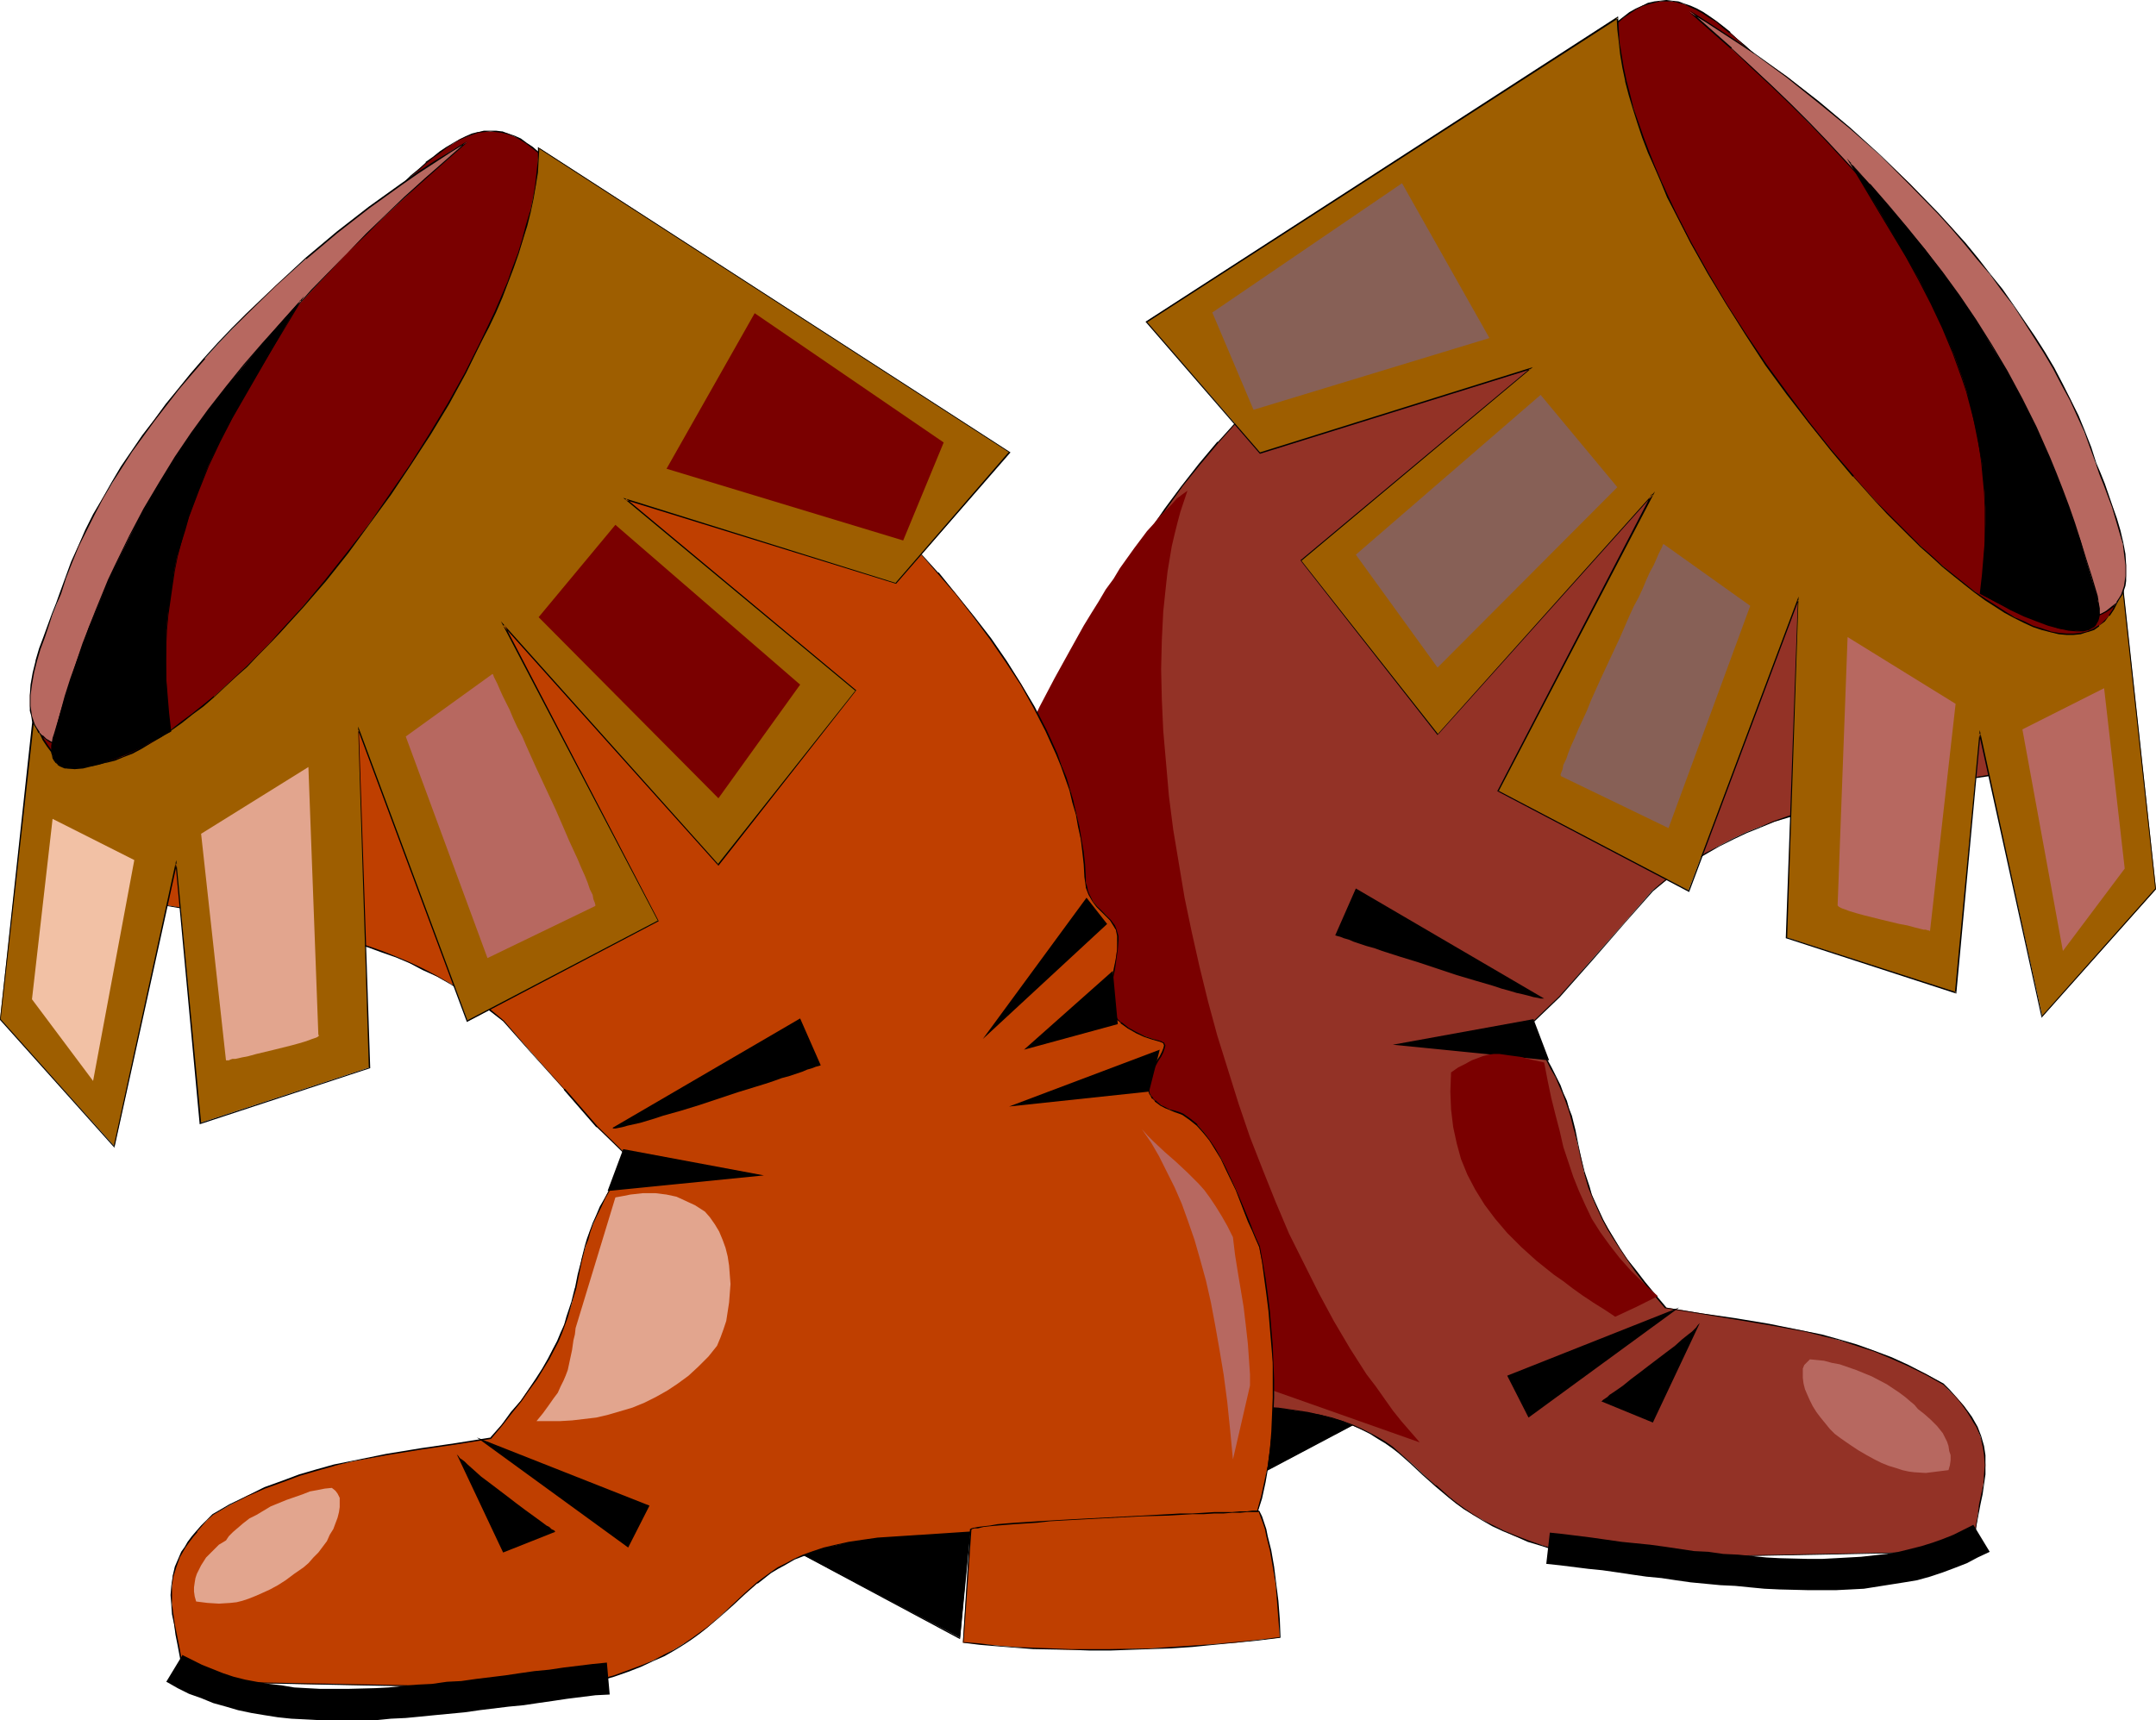
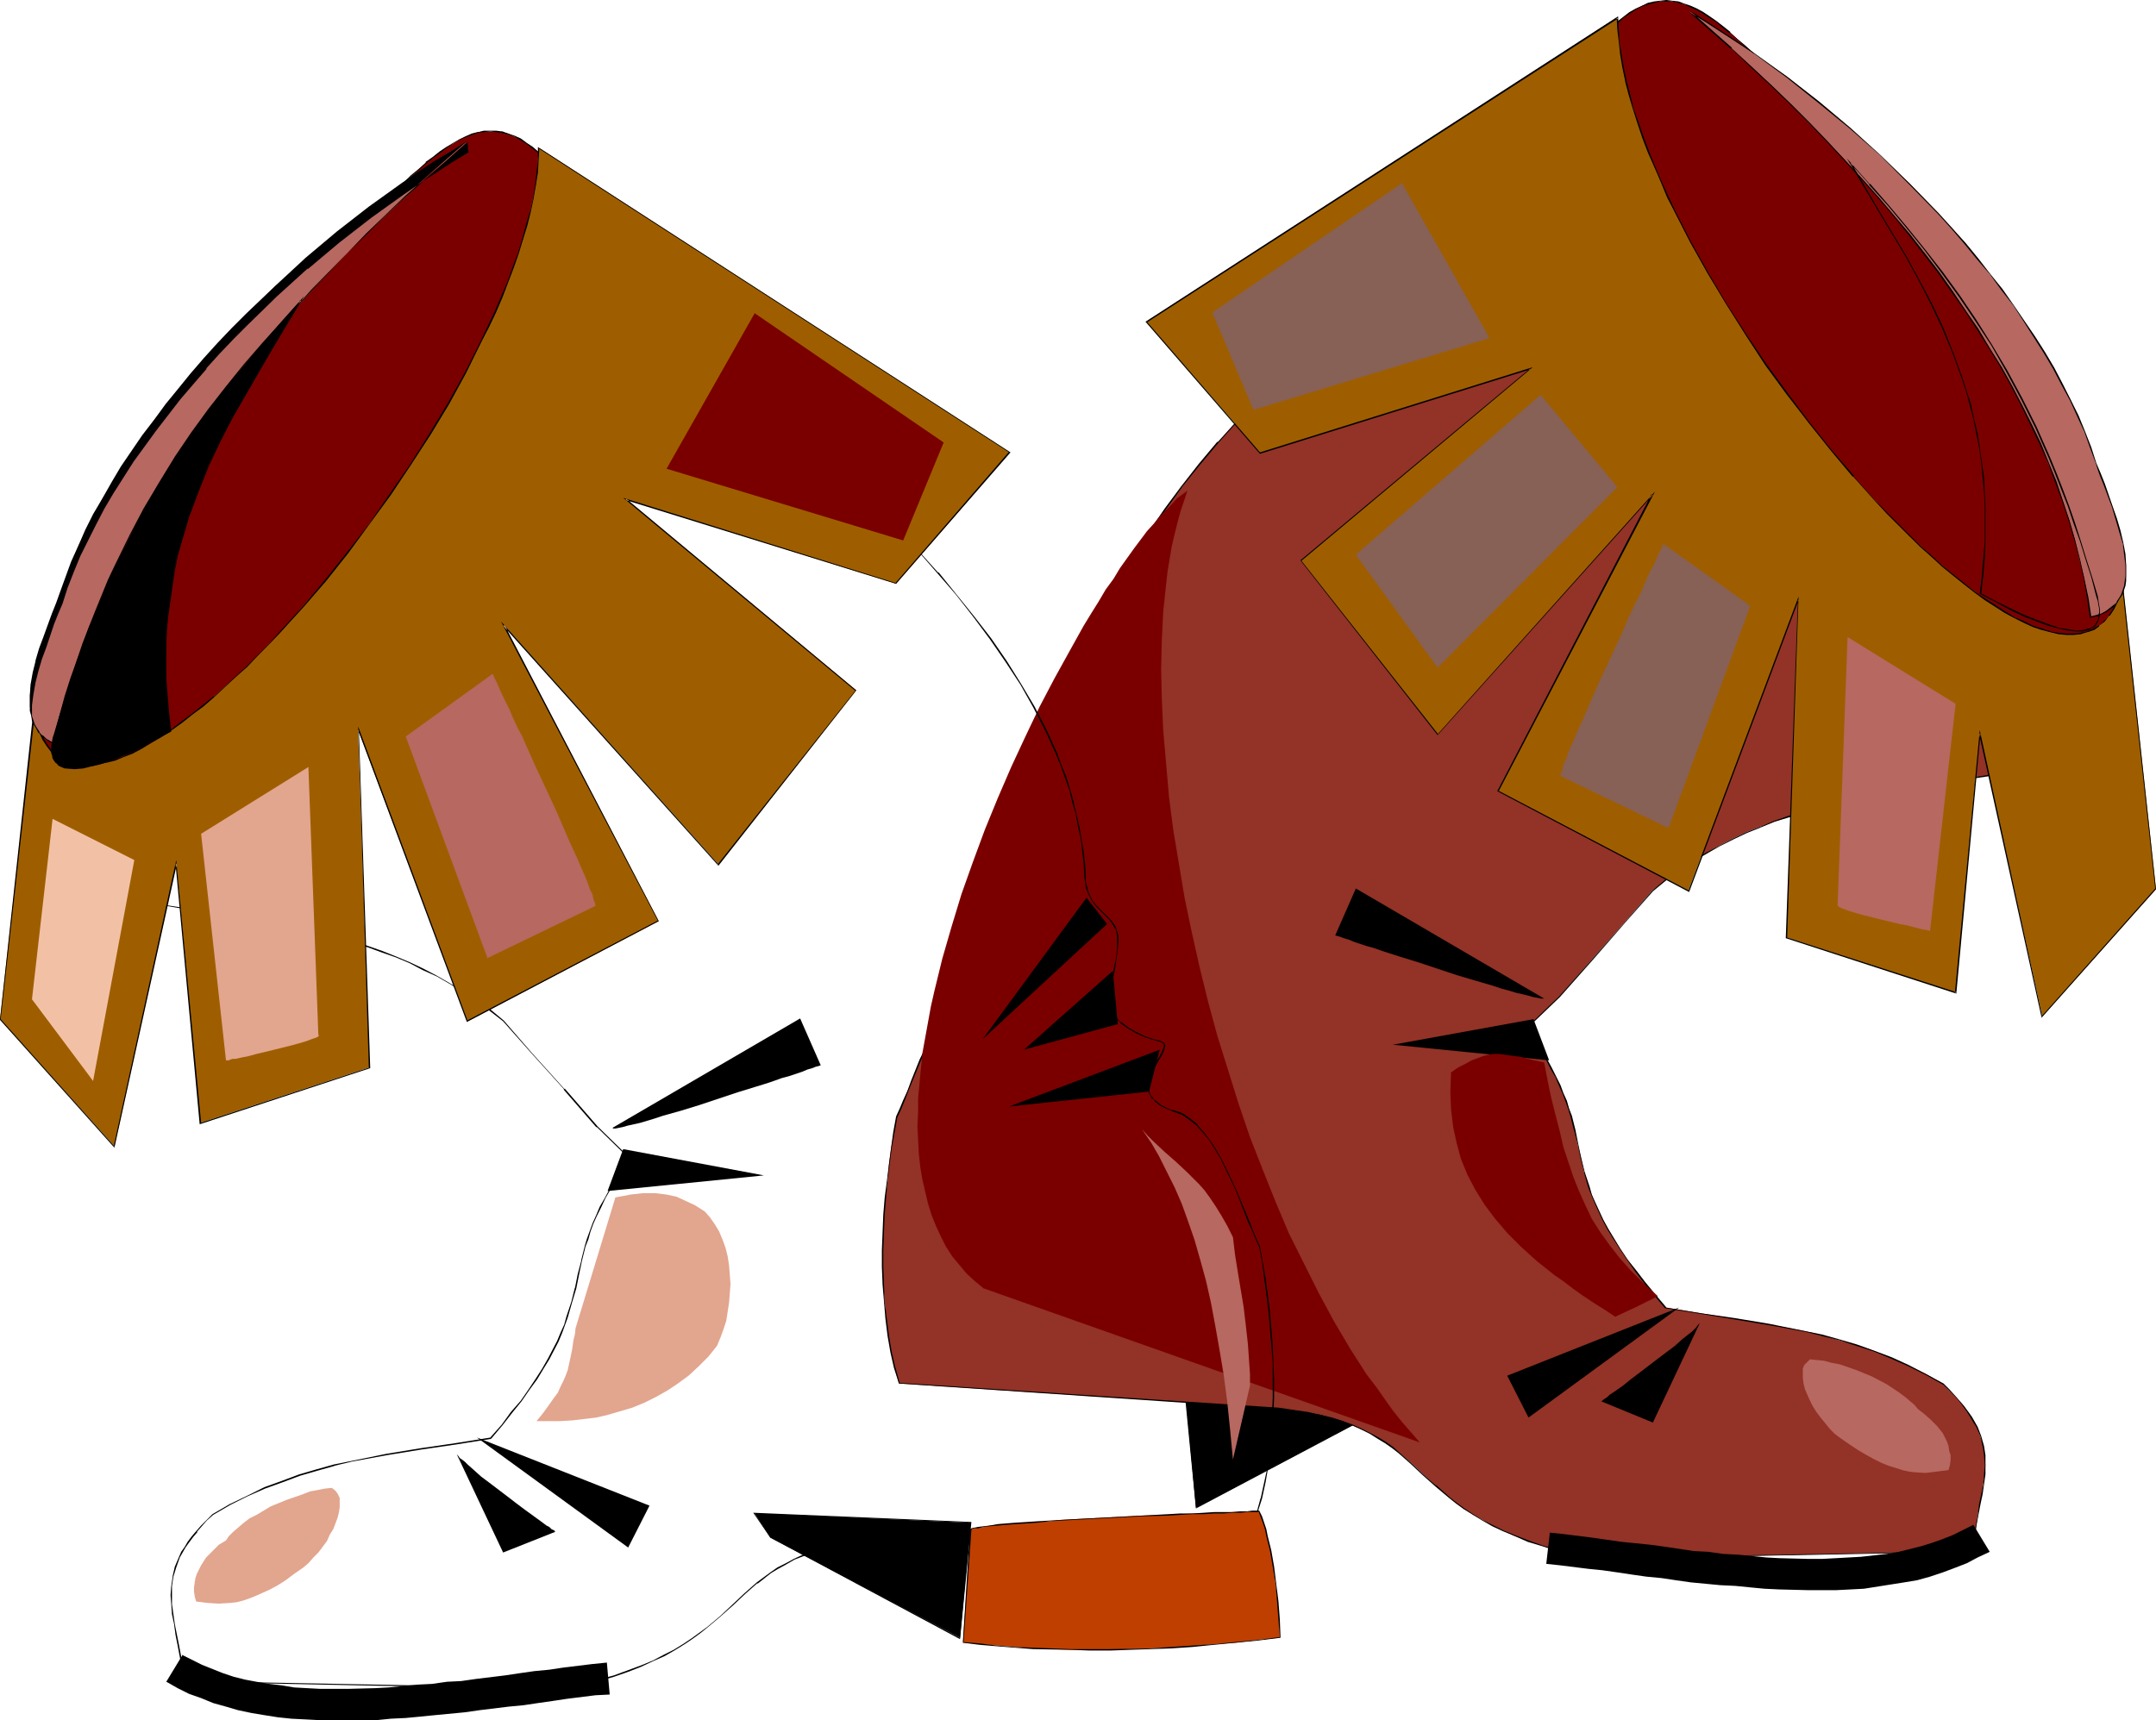
<svg xmlns="http://www.w3.org/2000/svg" xmlns:ns1="http://sodipodi.sourceforge.net/DTD/sodipodi-0.dtd" xmlns:ns2="http://www.inkscape.org/namespaces/inkscape" version="1.0" width="129.724mm" height="103.527mm" id="svg57" ns1:docname="Boots 12.wmf">
  <ns1:namedview id="namedview57" pagecolor="#ffffff" bordercolor="#000000" borderopacity="0.25" ns2:showpageshadow="2" ns2:pageopacity="0.0" ns2:pagecheckerboard="0" ns2:deskcolor="#d1d1d1" ns2:document-units="mm" />
  <defs id="defs1">
    <pattern id="WMFhbasepattern" patternUnits="userSpaceOnUse" width="6" height="6" x="0" y="0" />
  </defs>
  <path style="fill:#7a0000;fill-opacity:1;fill-rule:evenodd;stroke:none" d="m 366.185,6.624 1.454,-1.454 1.454,-1.131 1.616,-1.131 1.293,-0.808 1.454,-0.808 1.293,-0.485 1.454,-0.323 1.293,-0.162 1.454,-0.162 1.293,0.162 1.454,0.162 1.293,0.485 1.454,0.485 1.293,0.646 1.616,0.808 1.454,0.969 1.454,0.969 1.616,1.292 1.616,1.292 1.616,1.454 1.778,1.616 1.616,1.616 1.939,1.777 1.939,1.777 1.939,2.1 2.101,1.939 2.101,2.262 2.262,2.262 2.424,2.262 2.424,2.423 2.586,2.585 2.586,2.585 53.005,71.568 1.616,3.716 1.616,3.393 1.454,3.393 1.131,3.231 1.131,2.908 0.646,2.908 0.485,2.746 0.323,2.746 -0.162,2.585 -0.323,2.585 -0.808,2.423 -0.485,1.131 -0.646,1.292 -0.646,1.131 -0.808,1.131 -0.97,1.292 -0.808,1.131 -1.131,1.131 -1.293,1.292 -1.293,1.131 -1.454,1.292 -5.494,-3.554 -5.494,-3.554 -5.333,-3.554 -5.171,-3.877 -5.01,-3.877 -4.848,-4.039 -4.848,-4.2 -4.525,-4.2 -4.525,-4.2 -4.363,-4.362 -4.202,-4.524 -4.04,-4.524 -3.717,-4.524 -3.878,-4.685 -3.555,-4.685 -3.394,-4.685 -3.232,-4.685 -3.232,-4.847 -2.909,-4.847 -2.747,-4.847 -2.586,-4.847 -2.586,-4.847 -2.262,-4.847 -2.262,-4.847 -1.939,-4.847 -1.778,-4.847 -1.616,-4.847 -1.454,-4.685 -1.293,-4.847 -1.131,-4.685 -0.97,-4.685 z" id="path1" />
  <path style="fill:#000000;fill-opacity:1;fill-rule:evenodd;stroke:none" d="m 366.347,6.624 h -0.162 l 1.616,-1.454 v 0.162 l 1.454,-1.292 1.454,-0.969 1.454,-0.969 1.293,-0.646 1.454,-0.485 1.293,-0.323 v 0 l 1.293,-0.323 h 1.454 1.293 l 1.454,0.323 h -0.162 l 1.454,0.323 1.293,0.646 1.454,0.646 1.454,0.808 1.454,0.969 1.616,0.969 1.454,1.292 1.616,1.292 V 7.431 l 1.616,1.454 1.778,1.616 1.778,1.616 1.778,1.777 3.878,3.877 2.262,2.1 9.211,9.209 5.171,5.008 v 0 l 52.843,71.568 1.616,3.716 1.616,3.554 1.454,3.231 1.293,3.231 0.97,3.07 0.808,2.908 v -0.162 l 0.323,2.746 0.323,2.746 -0.162,2.585 -0.323,2.585 v -0.162 l -0.808,2.423 -0.485,1.292 -0.646,1.131 -0.646,1.292 -0.808,1.131 -0.808,1.131 -0.97,1.292 v 0 l -1.131,1.131 -1.131,1.292 v -0.162 l -1.293,1.131 -1.454,1.292 h 0.162 l -5.656,-3.554 -5.333,-3.554 -5.333,-3.554 -5.171,-3.877 -5.171,-3.877 -4.848,-4.039 -4.686,-4.039 v 0 l -4.686,-4.2 -4.525,-4.362 -4.202,-4.362 -4.202,-4.362 -4.04,-4.524 v 0 l -3.878,-4.685 -3.717,-4.524 -3.555,-4.685 -3.394,-4.685 -3.232,-4.847 -3.232,-4.685 -2.909,-4.847 -2.747,-4.847 -2.747,-4.847 -2.424,-4.847 -2.262,-4.847 -2.262,-4.847 -1.939,-4.847 -1.778,-4.847 -1.778,-4.847 -1.454,-4.847 -1.293,-4.685 v 0 l -1.131,-4.685 -0.97,-4.685 -0.646,-4.524 -0.323,-0.162 0.808,4.685 0.97,4.685 1.131,4.685 v 0.162 l 1.293,4.685 1.454,4.847 1.616,4.847 1.778,4.847 2.101,4.685 2.101,4.847 2.262,5.008 2.586,4.847 2.586,4.847 2.747,4.847 3.07,4.847 3.07,4.685 3.232,4.847 3.394,4.685 3.555,4.685 3.878,4.524 3.717,4.685 h 0.162 l 4.04,4.362 4.202,4.524 4.202,4.362 4.525,4.362 4.686,4.2 v 0 l 4.686,4.039 5.01,4.039 5.01,4.039 5.171,3.716 5.333,3.716 5.333,3.554 5.656,3.393 1.454,-1.131 1.454,-1.131 v -0.162 l 1.131,-1.131 1.131,-1.292 v 0 l 0.97,-1.131 0.97,-1.131 0.808,-1.131 0.646,-1.292 0.646,-1.131 0.485,-1.292 0.646,-2.423 v 0 l 0.485,-2.585 0.162,-2.585 -0.323,-2.746 -0.485,-2.746 v 0 l -0.808,-2.908 -0.97,-3.07 -1.131,-3.07 -1.454,-3.393 -1.616,-3.393 -1.778,-3.716 -52.843,-71.568 v 0 l -5.333,-5.17 -9.211,-9.209 -2.101,-2.1 -3.878,-3.877 -1.778,-1.777 -1.778,-1.616 -1.778,-1.454 -1.616,-1.454 v -0.162 l -1.616,-1.292 -1.454,-1.131 -1.616,-1.131 -1.454,-0.969 -1.454,-0.808 -1.454,-0.646 -1.454,-0.485 -1.293,-0.485 v 0 L 380.244,0.162 378.952,0 l -1.454,0.162 -1.293,0.162 v 0 l -1.454,0.323 -1.293,0.646 -1.454,0.646 -1.454,0.808 -1.454,1.131 -1.454,1.131 v 0.162 l -1.616,1.292 z" id="path2" />
  <path style="fill:#000000;fill-opacity:1;fill-rule:evenodd;stroke:none" d="m 269.548,316.646 2.424,26.333 43.147,-22.779 3.717,-5.493 z" id="path3" />
  <path style="fill:#000000;fill-opacity:1;fill-rule:evenodd;stroke:none" d="m 269.387,316.646 2.586,26.495 43.309,-22.941 3.717,-5.654 -49.611,2.1 0.162,0.162 49.288,-1.939 -0.162,-0.162 -3.717,5.331 h 0.162 l -43.147,22.779 0.162,0.162 -2.424,-26.333 -0.162,0.162 z" id="path4" />
  <path style="fill:#933226;fill-opacity:1;fill-rule:evenodd;stroke:none" d="m 378.79,297.421 7.918,1.292 7.918,1.292 7.757,1.292 7.918,1.454 4.04,0.969 3.878,1.131 4.04,1.131 3.878,1.292 3.878,1.616 4.04,1.777 4.04,1.939 3.878,2.262 1.293,1.454 1.293,1.131 1.131,1.292 0.97,1.131 0.808,1.292 0.808,1.131 0.646,1.131 0.646,1.131 0.808,2.262 0.646,2.1 0.323,2.1 0.162,2.262 -0.162,2.1 -0.323,2.262 -0.323,2.262 -0.485,2.262 -0.485,2.585 -0.323,2.585 -0.485,2.746 -0.323,2.746 -86.456,1.777 -4.04,-0.969 -3.878,-0.969 -3.555,-1.131 -3.07,-0.969 -3.07,-1.131 -2.747,-1.292 -2.424,-1.131 -2.262,-1.292 -2.101,-1.131 -1.939,-1.292 -1.778,-1.292 -1.778,-1.454 -3.07,-2.585 -2.747,-2.585 -2.747,-2.585 -2.909,-2.423 -1.454,-1.131 -1.616,-1.131 -1.616,-0.969 -1.778,-1.131 -1.778,-0.808 -2.262,-0.969 -2.101,-0.969 -2.424,-0.646 -2.747,-0.808 -2.909,-0.485 -3.232,-0.485 -3.394,-0.485 -86.294,-5.654 -0.97,-3.554 -0.808,-3.554 -0.646,-3.716 -0.485,-3.877 -0.323,-3.877 -0.323,-3.877 -0.162,-4.039 v -3.877 l 0.162,-4.039 0.162,-4.039 0.323,-3.877 0.485,-3.716 0.323,-3.877 0.485,-3.716 0.646,-3.554 0.646,-3.554 0.808,-1.616 0.808,-2.1 0.808,-2.1 0.97,-2.262 1.939,-4.685 2.262,-4.847 1.131,-2.262 1.293,-2.1 1.293,-2.1 1.293,-1.777 1.616,-1.616 1.454,-1.454 1.778,-0.969 0.808,-0.485 0.808,-0.323 1.293,-0.323 1.131,-0.485 0.808,-0.485 0.808,-0.485 0.646,-0.485 0.485,-0.646 0.323,-0.646 0.323,-0.485 0.323,-0.646 v -0.646 -1.292 l -0.323,-1.131 -0.485,-1.292 -1.293,-2.423 -0.646,-1.131 -0.485,-0.969 -0.323,-0.808 -0.162,-0.646 0.162,-0.323 0.162,-0.323 0.323,-0.162 0.323,-0.162 1.778,-0.485 1.778,-0.646 1.939,-0.808 1.939,-1.131 1.616,-1.131 0.646,-0.808 0.646,-0.808 0.485,-0.808 0.323,-0.808 0.162,-0.969 0.162,-1.131 -0.162,-2.1 -0.485,-2.262 -0.323,-2.423 -0.485,-2.262 -0.323,-2.262 v -2.1 -0.969 l 0.162,-0.808 0.323,-0.808 0.323,-0.808 0.808,-1.131 0.97,-1.131 1.131,-0.969 0.97,-1.131 0.97,-1.292 0.97,-1.292 0.323,-0.969 0.162,-0.969 0.162,-0.969 0.162,-1.131 0.162,-2.908 0.162,-2.908 0.485,-2.746 0.485,-2.908 0.646,-2.908 0.646,-2.746 0.808,-2.746 0.97,-2.746 0.97,-2.746 1.131,-2.746 2.262,-5.331 2.747,-5.331 3.07,-5.17 3.394,-5.17 3.555,-5.17 3.717,-5.008 4.04,-5.008 4.202,-5.008 4.525,-5.008 4.525,-4.847 4.686,-4.847 9.534,-9.693 9.858,-9.693 10.019,-9.693 9.858,-9.693 9.696,-9.693 4.686,-5.008 4.525,-4.847 4.525,-5.008 4.202,-5.17 4.04,-5.008 3.717,-5.17 0.646,4.039 0.646,4.2 0.97,4.362 0.97,4.524 1.131,4.685 1.454,4.847 1.616,5.008 1.616,5.008 1.939,5.17 2.101,5.331 2.424,5.331 2.424,5.493 2.586,5.493 2.909,5.493 3.07,5.493 3.232,5.654 3.555,5.654 3.717,5.493 3.878,5.654 4.04,5.493 4.363,5.493 4.686,5.654 4.686,5.331 5.01,5.331 5.333,5.331 5.494,5.17 5.656,5.17 5.979,5.008 6.302,4.685 6.464,4.847 6.626,4.524 7.11,4.362 -6.464,1.777 -6.464,1.616 -6.464,1.292 -6.464,1.131 -6.626,0.969 -6.626,1.131 -6.464,1.131 -6.464,1.131 -6.464,1.454 -6.464,1.616 -6.302,1.939 -3.232,1.131 -3.232,1.131 -3.232,1.292 -3.07,1.454 -3.07,1.616 -3.07,1.777 -3.07,1.939 -3.07,1.939 -2.909,2.262 -3.07,2.262 -6.302,7.27 -7.434,8.401 -7.434,8.562 -7.434,7.108 1.778,2.423 1.454,2.423 1.293,2.1 1.131,2.1 0.97,1.939 0.97,1.939 0.808,1.939 0.646,1.616 0.646,1.777 0.485,1.616 0.808,3.231 0.646,3.231 0.808,3.07 0.646,3.231 1.131,3.393 0.646,1.777 0.646,1.777 0.97,1.939 0.97,2.1 1.131,1.939 1.293,2.262 1.454,2.262 1.616,2.423 1.778,2.585 2.101,2.585 2.262,2.908 z" id="path5" />
  <path style="fill:#000000;fill-opacity:1;fill-rule:evenodd;stroke:none" d="m 378.628,297.583 8.08,1.292 7.918,1.292 7.757,1.292 7.918,1.454 4.04,0.969 h -0.162 l 4.04,0.969 3.878,1.292 4.04,1.292 3.878,1.616 4.04,1.777 3.878,1.939 4.04,2.262 v 0 l 1.293,1.292 1.293,1.292 0.97,1.131 v 0 l 0.97,1.292 0.808,1.131 0.808,1.292 0.646,1.131 0.646,0.969 0.97,2.262 0.485,2.262 v -0.162 l 0.323,2.1 0.162,2.262 -0.162,2.1 -0.162,2.262 -0.485,2.262 -0.485,2.262 -0.323,2.585 -0.485,2.585 -0.485,2.746 -0.323,2.746 h 0.162 l -86.456,1.616 -4.04,-0.969 v 0 l -3.878,-0.969 -3.394,-0.969 -3.232,-1.131 -2.909,-1.131 -2.747,-1.131 -2.586,-1.292 -2.262,-1.131 -2.101,-1.292 -1.939,-1.292 -1.778,-1.292 -1.616,-1.292 -3.07,-2.746 v 0.162 l -2.909,-2.585 -2.747,-2.585 v 0 l -2.747,-2.423 -1.454,-1.292 -1.616,-1.131 -1.616,-0.969 -1.778,-0.969 -1.939,-0.969 -2.101,-0.969 -2.262,-0.808 -2.424,-0.808 -2.747,-0.646 v 0 l -2.909,-0.646 -3.232,-0.485 -3.394,-0.485 -86.294,-5.654 h 0.162 l -0.97,-3.554 v 0.162 l -0.808,-3.554 -0.646,-3.716 -0.485,-3.877 -0.485,-3.877 -0.162,-3.877 -0.162,-4.039 v -3.877 l 0.162,-4.039 0.162,-4.039 0.323,-3.877 0.323,-3.716 0.485,-3.877 0.485,-3.716 0.646,-3.554 0.646,-3.554 v 0.162 l 0.808,-1.777 0.808,-1.939 0.808,-2.1 0.97,-2.423 1.939,-4.685 2.262,-4.685 1.131,-2.262 1.293,-2.262 1.293,-2.1 1.293,-1.777 v 0 l 1.454,-1.616 1.616,-1.454 v 0.162 l 1.616,-1.131 0.808,-0.323 0.97,-0.323 1.131,-0.323 1.131,-0.485 0.97,-0.485 0.646,-0.485 0.646,-0.646 v 0 l 0.485,-0.646 h 0.162 l 0.323,-0.485 0.323,-0.646 0.162,-0.646 0.162,-0.646 -0.162,-1.292 -0.323,-1.131 v -0.162 l -0.323,-1.131 -1.293,-2.423 -0.646,-1.131 -0.485,-0.969 -0.323,-0.808 v 0 l -0.162,-0.646 0.162,-0.323 v 0 l 0.162,-0.162 h -0.162 l 0.323,-0.162 0.323,-0.162 1.778,-0.485 1.939,-0.646 1.778,-0.969 1.939,-0.969 1.616,-1.292 0.808,-0.808 v 0 l 0.646,-0.646 0.485,-0.969 0.323,-0.808 0.162,-0.969 0.162,-1.131 -0.323,-2.1 -0.323,-2.262 -0.323,-2.423 -0.485,-2.262 -0.323,-2.262 v -2.1 -0.969 l 0.162,-0.808 v 0 l 0.162,-0.808 0.323,-0.646 0.97,-1.292 h -0.162 l 1.131,-1.131 1.131,-0.969 0.97,-1.131 v 0 l 0.97,-1.131 0.808,-1.454 0.323,-0.808 0.323,-0.969 v -0.162 l 0.162,-0.969 0.162,-1.131 0.162,-2.908 0.162,-2.908 0.485,-2.746 0.485,-2.908 0.646,-2.908 0.646,-2.746 v 0.162 l 0.808,-2.908 0.97,-2.746 0.97,-2.746 0.97,-2.585 2.424,-5.493 2.747,-5.331 3.07,-5.17 3.232,-5.17 3.717,-5.008 3.717,-5.17 4.04,-5.008 4.202,-5.008 v 0 l 4.363,-4.847 4.525,-5.008 4.686,-4.847 9.534,-9.693 10.019,-9.693 10.019,-9.693 9.858,-9.532 9.696,-9.855 4.686,-4.847 4.525,-5.008 4.363,-5.008 v 0 l 4.363,-5.008 4.04,-5.17 3.717,-5.008 -0.162,-0.162 0.485,4.039 0.808,4.2 0.808,4.362 0.97,4.524 1.293,4.685 v 0.162 l 1.293,4.847 1.616,4.847 1.778,5.17 1.778,5.17 2.101,5.17 2.424,5.493 2.424,5.331 2.586,5.493 2.909,5.493 3.07,5.654 3.232,5.493 3.555,5.654 3.717,5.654 3.878,5.493 4.202,5.654 4.363,5.493 4.525,5.493 4.686,5.493 h 0.162 l 5.01,5.331 5.333,5.17 5.333,5.17 5.818,5.17 v 0 l 5.979,5.008 6.302,4.847 6.464,4.685 6.626,4.524 6.949,4.524 v -0.323 l -6.302,1.777 v 0 l -6.464,1.616 -6.464,1.292 -6.464,1.131 -6.626,1.131 -6.626,0.969 -6.464,1.131 -6.464,1.131 -6.464,1.454 h -0.162 l -6.302,1.616 -6.464,1.939 -3.232,1.131 -3.07,1.292 0.162,0.162 3.07,-1.292 3.232,-0.969 6.302,-1.939 6.464,-1.777 v 0 l 6.464,-1.292 6.464,-1.131 6.464,-1.131 6.626,-1.131 6.626,-0.969 6.464,-1.131 6.464,-1.454 6.464,-1.454 v 0 l 6.626,-1.939 -7.11,-4.524 -6.787,-4.524 -6.464,-4.847 -6.302,-4.685 -5.818,-5.008 v 0 l -5.818,-5.008 -5.494,-5.17 -5.171,-5.331 -5.01,-5.331 v 0 l -4.848,-5.493 -4.525,-5.493 -4.363,-5.493 -4.04,-5.493 -4.04,-5.654 -3.555,-5.654 -3.555,-5.654 -3.232,-5.493 -3.07,-5.493 -2.909,-5.654 -2.586,-5.493 -2.586,-5.331 -2.262,-5.331 -2.101,-5.331 -1.939,-5.17 -1.778,-5.17 -1.454,-4.847 -1.454,-4.847 v 0 l -1.131,-4.685 -1.131,-4.524 -0.808,-4.362 -0.646,-4.2 -0.646,-4.362 -4.04,5.331 -4.04,5.17 -4.202,5.008 v 0 l -4.363,5.008 -4.525,5.008 -4.686,4.847 -9.696,9.855 -9.858,9.693 -10.019,9.532 -9.858,9.693 -9.696,9.693 -4.686,4.847 -4.525,5.008 -4.363,4.847 h -0.162 l -4.202,5.008 -4.04,5.17 -3.717,5.008 -3.555,5.17 -3.394,5.17 -2.909,5.17 -2.747,5.331 -2.424,5.331 -1.131,2.585 -0.97,2.746 -0.808,2.746 -0.808,2.908 v 0 l -0.808,2.746 -0.485,2.908 -0.646,2.908 -0.323,2.746 -0.323,2.908 -0.162,2.908 v 1.131 l -0.323,0.969 v 0 l -0.162,0.969 -0.323,0.808 -0.808,1.454 -0.97,1.131 v 0 l -0.97,1.131 -1.131,0.969 -0.97,1.131 h -0.162 l -0.808,1.292 -0.323,0.646 -0.323,0.969 v 0 l -0.162,0.808 v 0.969 2.1 l 0.323,2.262 0.485,2.262 0.485,2.423 0.323,2.262 0.162,2.1 v 1.131 l -0.323,0.969 v -0.162 l -0.323,0.969 -0.485,0.808 -0.646,0.808 h 0.162 l -0.808,0.646 v 0 l -1.616,1.131 -1.778,1.131 -1.939,0.808 -1.939,0.646 -1.616,0.485 -0.485,0.162 -0.162,0.323 -0.323,0.162 v 0.485 0.646 l 0.323,0.969 0.485,0.969 0.646,0.969 1.293,2.423 0.485,1.292 v 0 l 0.323,1.131 v 1.292 0.646 0 l -0.162,0.485 -0.323,0.646 -0.485,0.646 h 0.162 l -0.485,0.485 v 0 l -0.646,0.485 -0.808,0.485 -0.97,0.485 -0.97,0.485 -1.293,0.323 -0.97,0.323 -0.808,0.485 -1.616,0.969 -1.454,1.454 -1.616,1.616 v 0 l -1.454,1.939 -1.293,1.939 -1.293,2.262 -1.131,2.262 -2.262,4.685 -1.939,4.847 -0.808,2.262 -0.97,2.1 -0.808,1.939 -0.808,1.777 -0.646,3.554 -0.485,3.554 -0.485,3.716 -0.485,3.877 -0.485,3.716 -0.323,3.877 -0.162,4.039 -0.162,4.039 v 3.877 l 0.162,4.039 0.323,3.877 0.323,3.877 0.485,3.877 0.646,3.716 0.808,3.554 v 0 l 1.131,3.554 86.294,5.816 3.394,0.323 3.232,0.646 2.909,0.485 v 0 l 2.586,0.646 2.424,0.808 2.262,0.808 2.101,0.969 1.939,0.969 1.778,1.131 1.616,0.969 1.616,1.131 1.454,1.131 2.747,2.423 v 0 l 2.747,2.585 2.909,2.585 v 0 l 3.07,2.585 1.616,1.292 1.778,1.292 2.101,1.292 2.101,1.292 2.262,1.292 2.424,1.131 2.747,1.131 2.909,1.292 3.232,0.969 3.394,1.131 3.878,0.969 h 0.162 l 4.04,0.808 86.456,-1.616 0.485,-2.908 0.323,-2.746 0.485,-2.585 0.485,-2.585 0.485,-2.262 0.323,-2.262 0.323,-2.262 v -2.1 -2.262 l -0.323,-2.1 v 0 l -0.646,-2.262 -0.808,-2.1 -0.646,-1.131 -0.646,-1.131 -0.808,-1.131 -0.97,-1.292 -0.97,-1.131 v 0 l -1.131,-1.292 -1.131,-1.292 -1.454,-1.454 -3.878,-2.1 -4.04,-2.1 -3.878,-1.777 -3.878,-1.454 -4.04,-1.454 -3.878,-1.131 -4.04,-1.131 v 0 l -4.04,-0.808 -7.918,-1.616 -7.757,-1.292 -7.918,-1.131 -7.918,-1.292 h 0.162 z" id="path6" />
  <path style="fill:#000000;fill-opacity:1;fill-rule:evenodd;stroke:none" d="m 400.283,188.049 -3.232,1.292 -3.07,1.454 -3.07,1.616 -3.07,1.616 -3.07,1.939 -3.07,1.939 -3.07,2.262 -2.909,2.423 -6.302,7.27 -7.434,8.401 v 0 l -7.434,8.401 -7.595,7.27 1.778,2.585 1.454,2.262 1.293,2.1 1.131,2.262 1.131,1.939 0.808,1.939 0.808,1.777 0.646,1.777 0.646,1.777 0.485,1.616 0.808,3.231 v -0.162 l 0.808,3.231 0.646,3.07 0.808,3.231 v 0.162 l 0.97,3.393 0.646,1.616 0.808,1.939 0.808,1.777 0.97,2.1 1.131,2.1 1.293,2.1 1.454,2.262 1.616,2.423 1.778,2.585 2.101,2.746 2.262,2.746 2.586,3.07 0.323,-0.162 -2.586,-3.07 -2.262,-2.746 -2.101,-2.746 -1.939,-2.423 -1.616,-2.423 -1.454,-2.423 -1.293,-2.1 -1.131,-2.1 -0.97,-2.1 -0.808,-1.777 -0.808,-1.777 -0.485,-1.777 -1.131,-3.393 v 0 l -0.808,-3.231 -0.646,-3.07 -0.646,-3.231 v 0 l -0.808,-3.231 -0.646,-1.616 -0.485,-1.777 -0.808,-1.777 -0.646,-1.777 -0.97,-1.939 -0.97,-1.939 -1.131,-2.1 -1.454,-2.262 -1.454,-2.262 -1.616,-2.423 -0.162,0.162 7.595,-7.27 7.434,-8.401 v 0 l 7.434,-8.562 6.302,-7.108 v 0 l 2.909,-2.423 3.07,-2.1 2.909,-2.1 3.07,-1.777 3.07,-1.777 3.232,-1.616 3.07,-1.454 3.232,-1.292 z" id="path7" />
  <path style="fill:#9e5e00;fill-opacity:1;fill-rule:evenodd;stroke:none" d="m 482.699,132.797 7.595,69.468 -25.856,28.918 -14.221,-64.299 -5.494,58.967 -38.461,-12.601 2.586,-76.738 -24.886,66.076 -43.309,-22.779 35.067,-67.207 -48.803,54.444 L 295.889,127.466 348.086,83.847 286.678,103.072 260.661,73.184 367.801,4.039 l 0.162,2.746 0.323,2.746 0.323,2.908 0.485,2.908 0.646,3.07 0.808,3.07 0.97,3.231 0.97,3.231 1.131,3.393 1.293,3.231 1.293,3.393 1.616,3.393 1.454,3.393 1.616,3.554 3.555,6.947 4.04,6.947 4.04,6.947 4.525,6.947 4.525,6.785 4.848,6.624 4.848,6.624 5.01,6.139 5.171,6.139 5.171,5.654 2.424,2.746 2.586,2.585 2.586,2.585 2.586,2.262 2.424,2.423 2.586,2.1 2.424,2.1 2.424,1.939 2.424,1.777 2.262,1.777 2.424,1.454 2.101,1.454 2.262,1.131 2.101,1.131 2.101,0.969 1.939,0.646 1.939,0.646 1.939,0.323 1.778,0.162 h 1.616 l 1.616,-0.162 1.454,-0.323 1.454,-0.646 1.293,-0.808 1.131,-0.969 1.131,-1.292 0.97,-1.454 0.808,-1.777 0.646,-1.939 z" id="path8" />
  <path style="fill:#000000;fill-opacity:1;fill-rule:evenodd;stroke:none" d="m 482.86,132.797 h -0.323 l 7.595,69.468 v -0.162 l -25.856,29.08 h 0.162 l -14.221,-65.106 -5.656,59.775 0.323,-0.162 -38.461,-12.44 v 0 l 2.586,-77.546 -25.048,66.883 h 0.162 l -43.47,-22.779 0.162,0.162 35.552,-68.176 -49.45,55.251 h 0.162 l -31.189,-39.581 v 0.162 l 52.682,-44.104 -62.054,19.386 0.162,0.162 L 260.822,73.184 v 0.162 l 107.141,-69.145 -0.323,-0.162 0.162,2.746 0.323,2.746 0.323,2.908 0.485,2.908 0.646,3.07 v 0.162 l 0.808,3.07 0.97,3.231 0.97,3.07 1.131,3.393 1.293,3.393 1.454,3.231 1.454,3.393 1.454,3.554 1.778,3.393 3.555,6.947 3.878,6.947 4.202,6.947 4.363,6.947 4.525,6.947 4.848,6.624 5.01,6.462 5.01,6.301 5.01,5.978 h 0.162 l 5.01,5.654 2.586,2.746 2.586,2.585 2.586,2.585 2.424,2.423 2.586,2.262 2.424,2.262 v 0 l 2.586,2.1 2.424,1.939 2.262,1.777 2.424,1.777 2.262,1.454 2.262,1.454 2.101,1.131 2.262,1.131 2.101,0.969 1.939,0.646 1.939,0.485 v 0 l 1.939,0.485 1.778,0.162 h 1.616 l 1.616,-0.162 1.454,-0.485 h 0.162 l 1.454,-0.485 1.131,-0.808 v -0.162 l 1.293,-0.969 0.97,-1.292 h 0.162 l 0.97,-1.454 0.808,-1.616 0.646,-2.1 0.646,-2.1 -0.162,-0.646 -0.646,2.746 -0.808,1.939 -0.808,1.777 -0.97,1.454 h 0.162 l -1.131,1.131 -1.131,1.131 v -0.162 l -1.293,0.808 -1.454,0.646 v 0 l -1.454,0.323 -1.616,0.162 h -1.616 l -1.778,-0.162 -1.939,-0.323 h 0.162 l -1.939,-0.646 -2.101,-0.646 -1.939,-0.969 -2.262,-0.969 -2.101,-1.292 -2.262,-1.454 -2.262,-1.454 -2.424,-1.616 -2.424,-1.939 -2.424,-1.939 -2.424,-1.939 v 0 l -2.424,-2.262 -2.586,-2.262 -2.424,-2.423 -2.586,-2.585 -2.586,-2.585 -2.586,-2.585 -5.171,-5.816 h 0.162 l -5.171,-5.978 -5.01,-6.301 -4.848,-6.462 -4.848,-6.624 -4.686,-6.947 -4.363,-6.785 -4.202,-7.108 -3.878,-6.947 -3.555,-6.947 -1.616,-3.393 -1.616,-3.554 -1.454,-3.393 -1.293,-3.231 -1.293,-3.393 -1.131,-3.231 -1.131,-3.231 -0.808,-3.231 -0.808,-3.07 v 0 l -0.646,-3.07 -0.485,-2.908 -0.485,-2.908 -0.162,-2.746 -0.162,-3.07 L 260.499,73.184 l 26.018,30.049 61.57,-19.225 -0.162,-0.162 -52.197,43.62 31.189,39.742 48.965,-54.605 -0.323,-0.162 -35.067,67.53 43.632,22.941 24.886,-66.399 h -0.162 l -2.747,76.9 38.784,12.601 5.494,-59.129 h -0.323 l 14.221,64.622 26.018,-29.241 -7.595,-70.114 z" id="path9" />
  <path style="fill:#000000;fill-opacity:1;fill-rule:evenodd;stroke:none" d="m 448.763,346.857 0.323,-0.162 -2.586,1.292 -2.262,1.131 -2.424,0.969 -2.262,0.808 -2.586,0.808 -2.586,0.646 -2.586,0.646 -2.747,0.485 -5.818,0.646 -2.909,0.162 -2.909,0.162 -3.07,0.162 h -3.07 l -6.464,-0.162 -3.07,-0.162 -3.232,-0.323 -3.232,-0.323 -3.394,-0.162 -3.394,-0.485 -3.232,-0.162 -3.232,-0.485 -3.232,-0.485 -3.555,-0.485 -3.232,-0.323 -3.232,-0.323 -3.394,-0.485 -3.394,-0.485 -6.464,-0.808 -3.07,-0.323 -0.808,7.108 3.07,0.323 6.464,0.808 3.232,0.323 3.394,0.485 3.232,0.485 3.394,0.485 3.394,0.323 3.232,0.485 3.394,0.485 3.394,0.323 3.394,0.323 3.394,0.162 3.232,0.323 3.394,0.323 3.394,0.162 6.464,0.162 h 3.232 3.232 l 3.232,-0.162 3.07,-0.162 6.141,-0.969 3.07,-0.485 2.909,-0.485 2.909,-0.808 2.909,-0.969 2.586,-0.969 2.909,-1.131 2.424,-1.292 2.424,-1.131 0.323,-0.162 z" id="path10" />
  <path style="fill:#000000;fill-opacity:1;fill-rule:evenodd;stroke:none" d="m 381.86,297.421 -34.259,25.041 -4.848,-9.532 z" id="path11" />
  <path style="fill:#000000;fill-opacity:1;fill-rule:evenodd;stroke:none" d="m 386.547,300.975 -10.666,22.618 -11.797,-4.847 h 0.162 l 0.162,-0.162 0.162,-0.162 0.485,-0.323 0.485,-0.323 0.485,-0.485 1.454,-0.969 1.616,-1.131 1.778,-1.454 1.939,-1.454 2.101,-1.616 4.04,-3.07 1.939,-1.454 1.616,-1.454 1.616,-1.292 0.646,-0.485 0.97,-0.969 0.323,-0.485 0.323,-0.323 z" id="path12" />
  <path style="fill:#000000;fill-opacity:1;fill-rule:evenodd;stroke:none" d="m 348.732,231.83 -31.997,5.816 35.552,3.554 z" id="path13" />
  <path style="fill:#000000;fill-opacity:1;fill-rule:evenodd;stroke:none" d="m 351.156,227.145 -42.824,-25.041 -4.686,10.663 v 0 l 0.485,0.162 0.646,0.162 0.808,0.323 1.131,0.323 1.131,0.485 1.454,0.485 1.454,0.485 1.778,0.485 1.778,0.646 4.04,1.292 4.202,1.292 4.363,1.454 4.363,1.454 4.363,1.292 3.878,1.131 1.939,0.646 1.778,0.485 1.616,0.485 1.454,0.323 1.293,0.323 1.131,0.323 0.97,0.162 0.646,0.162 h 0.485 z" id="path14" />
  <path style="fill:#876056;fill-opacity:1;fill-rule:evenodd;stroke:none" d="m 308.332,126.174 18.584,25.687 40.885,-41.035 -17.453,-21.002 z" id="path15" />
  <path style="fill:#876056;fill-opacity:1;fill-rule:evenodd;stroke:none" d="m 338.713,76.9 -19.877,-35.219 -43.147,29.403 9.373,22.133 z" id="path16" />
  <path style="fill:#876056;fill-opacity:1;fill-rule:evenodd;stroke:none" d="m 355.035,176.579 24.402,11.793 18.584,-50.566 -19.715,-14.055 -0.162,0.162 -0.162,0.485 -0.323,0.646 -0.485,0.969 -0.485,1.131 -0.646,1.454 -0.808,1.454 -0.808,1.777 -0.808,1.939 -0.97,2.1 -1.131,2.1 -0.97,2.1 -2.101,4.847 -2.262,4.847 -2.262,4.847 -2.101,4.685 -0.97,2.423 -0.97,2.1 -0.97,2.1 -0.808,1.939 -0.808,1.777 -0.646,1.616 -0.485,1.454 -0.646,1.292 -0.162,0.969 -0.323,0.808 -0.162,0.485 z" id="path17" />
  <path style="fill:#b76860;fill-opacity:1;fill-rule:evenodd;stroke:none" d="m 417.897,205.82 2.262,-60.906 24.563,15.186 -5.818,51.697 v 0 l -0.323,-0.162 h -0.162 l -0.485,-0.162 h -0.485 l -0.646,-0.162 -1.293,-0.323 -1.778,-0.485 -1.778,-0.323 -4.04,-0.969 -3.878,-0.969 -1.778,-0.485 -1.616,-0.485 -1.293,-0.485 -0.485,-0.162 -0.323,-0.162 -0.323,-0.162 -0.162,-0.162 -0.162,-0.162 z" id="path18" />
-   <path style="fill:#b76860;fill-opacity:1;fill-rule:evenodd;stroke:none" d="m 459.913,165.916 18.584,-9.37 4.686,41.035 -14.059,18.74 z" id="path19" />
  <path style="fill:#b76860;fill-opacity:1;fill-rule:evenodd;stroke:none" d="m 384.123,2.585 3.717,2.262 3.717,2.423 3.717,2.423 3.717,2.585 7.434,5.17 7.272,5.816 7.11,5.978 6.787,6.139 6.787,6.462 6.464,6.785 3.07,3.231 2.909,3.554 2.909,3.393 2.747,3.554 2.747,3.554 2.586,3.554 2.424,3.554 2.424,3.554 2.262,3.716 2.101,3.554 1.939,3.554 1.939,3.554 1.616,3.716 1.454,3.554 1.454,3.554 1.131,3.554 0.97,2.262 0.97,2.423 1.939,5.331 0.808,2.585 0.808,2.908 0.646,2.585 0.485,2.585 0.323,2.585 v 2.423 l -0.162,1.131 -0.162,1.131 -0.323,0.969 -0.323,0.969 -0.485,0.969 -0.646,0.808 -0.646,0.808 -0.808,0.646 -0.97,0.646 -1.131,0.485 -1.131,0.485 -1.293,0.323 -0.646,-4.362 -0.808,-4.524 -1.131,-4.362 -0.97,-4.362 -1.293,-4.362 -1.454,-4.362 -1.616,-4.362 -1.778,-4.362 -1.778,-4.362 -2.101,-4.362 -2.101,-4.362 -2.262,-4.362 -2.424,-4.362 -2.586,-4.2 -2.747,-4.362 -2.747,-4.362 -3.07,-4.362 -3.07,-4.2 -3.232,-4.362 -3.394,-4.2 -3.555,-4.362 -3.555,-4.2 -3.878,-4.362 -3.717,-4.2 -4.04,-4.2 -4.202,-4.2 -4.202,-4.362 -4.363,-4.2 -4.363,-4.2 -4.686,-4.2 -4.686,-4.2 z" id="path20" />
  <path style="fill:#000000;fill-opacity:1;fill-rule:evenodd;stroke:none" d="m 384.284,2.423 -0.162,0.323 3.717,2.262 3.717,2.423 3.717,2.423 3.717,2.423 7.272,5.331 7.272,5.816 7.11,5.816 v 0 l 6.949,6.139 6.626,6.624 6.464,6.624 3.07,3.393 v 0 l 2.909,3.393 2.909,3.554 2.909,3.393 2.586,3.554 2.747,3.554 2.424,3.716 2.262,3.554 2.262,3.554 2.101,3.554 1.939,3.716 1.939,3.554 1.616,3.554 1.616,3.554 1.293,3.554 1.293,3.554 0.808,2.423 0.97,2.423 1.939,5.17 0.808,2.746 0.808,2.746 0.808,2.746 v -0.162 l 0.323,2.585 0.323,2.585 v 2.423 l -0.162,1.131 -0.162,1.131 -0.323,0.969 v 0 l -0.323,0.969 -0.485,0.808 -0.646,0.969 h 0.162 l -0.808,0.646 v 0 l -0.808,0.646 -0.808,0.646 -1.131,0.646 -1.131,0.323 v 0 l -1.293,0.323 0.162,0.162 -0.646,-4.362 -0.97,-4.524 -0.97,-4.362 -1.131,-4.362 v 0 l -1.293,-4.524 -1.454,-4.362 -1.454,-4.362 -1.778,-4.362 -1.778,-4.362 -2.101,-4.362 -2.101,-4.2 -2.262,-4.362 -2.424,-4.362 -2.747,-4.362 -2.586,-4.362 -2.909,-4.2 -2.909,-4.362 -3.07,-4.362 -3.232,-4.2 -3.394,-4.362 -3.555,-4.2 -3.555,-4.2 -3.878,-4.362 v 0 l -3.878,-4.2 -4.04,-4.362 -4.04,-4.2 -4.202,-4.2 -4.363,-4.2 -4.525,-4.2 -4.525,-4.2 v -0.162 l -9.534,-8.401 -0.162,0.323 9.534,8.401 v -0.162 l 4.525,4.362 4.525,4.2 4.363,4.2 4.202,4.2 4.04,4.2 4.04,4.362 3.878,4.2 v 0 l 3.717,4.2 3.717,4.362 3.394,4.2 3.394,4.362 3.232,4.2 3.07,4.362 3.07,4.362 2.747,4.2 2.747,4.362 2.586,4.2 2.424,4.362 2.262,4.362 2.101,4.362 2.101,4.362 1.939,4.362 1.616,4.362 1.616,4.362 1.454,4.362 1.293,4.524 v -0.162 l 1.131,4.362 0.97,4.362 0.808,4.524 0.646,4.524 1.454,-0.323 h 0.162 l 1.131,-0.485 0.97,-0.485 0.97,-0.646 0.808,-0.646 v -0.162 l 0.646,-0.808 h 0.162 l 0.485,-0.808 0.646,-0.969 0.323,-0.969 v 0 l 0.323,-0.969 0.162,-1.131 v -1.131 -2.423 l -0.162,-2.585 -0.485,-2.585 v 0 l -0.646,-2.746 -0.808,-2.746 -0.97,-2.746 -1.778,-5.17 -0.97,-2.423 -0.97,-2.262 -1.131,-3.554 -1.454,-3.716 -1.454,-3.554 -1.778,-3.554 -1.778,-3.554 -1.939,-3.716 -2.101,-3.554 -2.262,-3.554 -2.424,-3.554 -2.424,-3.554 -2.586,-3.716 -2.747,-3.393 -2.747,-3.554 -2.909,-3.554 -3.07,-3.393 v 0 l -3.07,-3.393 -6.464,-6.624 -6.626,-6.462 -6.949,-6.301 v 0 l -7.11,-5.978 -7.272,-5.654 -7.434,-5.331 -3.717,-2.585 -3.717,-2.423 -3.717,-2.423 -3.555,-2.262 -0.162,0.323 z" id="path21" />
  <path style="fill:#7a0000;fill-opacity:1;fill-rule:evenodd;stroke:none" d="m 124.109,36.188 -1.454,-1.454 -1.454,-1.131 -1.454,-0.969 -1.454,-0.969 -1.454,-0.646 -1.293,-0.646 -1.454,-0.323 -1.293,-0.162 h -1.293 -1.454 l -1.293,0.162 -1.454,0.485 -1.293,0.485 -1.454,0.646 -1.454,0.969 -1.454,0.808 -1.616,1.131 -1.454,1.131 -1.616,1.292 -1.616,1.454 -1.778,1.616 -1.778,1.616 -1.939,1.777 -1.939,1.939 -1.939,1.939 -2.101,2.1 -2.101,2.262 -2.262,2.1 -2.262,2.423 -2.586,2.423 -2.586,2.585 -2.586,2.585 -52.843,71.407 -1.778,3.716 -1.616,3.554 -1.454,3.231 -1.131,3.231 -0.97,3.07 -0.808,2.908 -0.485,2.746 -0.162,2.585 v 2.585 l 0.485,2.585 0.646,2.423 1.131,2.423 0.646,1.131 0.808,1.292 0.97,1.131 0.97,1.131 1.131,1.292 1.131,1.131 1.293,1.131 1.454,1.292 5.656,-3.393 5.333,-3.716 5.333,-3.554 5.171,-3.877 5.01,-3.877 5.01,-4.039 4.686,-4.039 4.686,-4.2 4.525,-4.362 4.202,-4.362 4.202,-4.524 4.04,-4.362 3.878,-4.685 3.717,-4.524 3.555,-4.685 3.394,-4.847 3.394,-4.685 3.07,-4.847 2.909,-4.847 2.909,-4.685 2.586,-4.847 2.424,-5.008 2.424,-4.847 2.101,-4.847 1.939,-4.847 1.778,-4.847 1.616,-4.685 1.454,-4.847 1.454,-4.685 0.97,-4.685 0.97,-4.685 z" id="path22" />
  <path style="fill:#000000;fill-opacity:1;fill-rule:evenodd;stroke:none" d="m 124.27,36.188 -1.616,-1.454 v 0 l -1.454,-1.292 -1.454,-0.969 -1.293,-0.969 -1.454,-0.646 -1.454,-0.485 -1.293,-0.485 h -0.162 l -1.293,-0.162 h -1.293 -1.454 l -1.293,0.323 h -0.162 l -1.293,0.323 -1.454,0.646 -1.293,0.646 -1.454,0.808 -1.616,0.969 -1.454,0.969 -1.616,1.292 -1.616,1.131 v 0.162 l -1.616,1.454 -1.778,1.454 -1.778,1.777 -3.717,3.554 -1.939,2.1 -2.101,2.1 -2.101,2.1 -2.424,2.262 -2.262,2.423 -7.757,7.431 v 0 l -52.843,71.568 -1.778,3.716 -1.616,3.393 -1.454,3.393 -1.131,3.07 -0.97,3.07 -0.808,2.908 v 0.162 l -0.485,2.746 -0.162,2.585 v 2.585 l 0.485,2.585 v 0 l 0.646,2.423 1.131,2.423 0.646,1.131 0.97,1.292 0.808,1.292 0.97,1.131 v 0 l 1.131,1.131 1.293,1.292 v 0 l 1.293,1.131 1.454,1.292 5.656,-3.554 5.494,-3.554 5.333,-3.554 5.171,-3.877 5.01,-3.877 4.848,-4.039 4.848,-4.2 v 0 l 4.525,-4.2 4.525,-4.362 4.202,-4.362 4.363,-4.362 4.04,-4.524 v 0 l 3.878,-4.524 3.717,-4.685 3.555,-4.685 3.394,-4.685 3.232,-4.685 3.232,-4.847 2.909,-4.847 2.747,-4.847 2.747,-4.847 2.424,-4.847 2.262,-4.847 2.101,-4.847 2.101,-4.847 1.778,-4.847 1.616,-4.847 1.454,-4.685 1.454,-4.847 v 0 l 0.97,-4.685 0.97,-4.685 0.808,-4.685 h -0.323 l -0.646,4.685 -0.97,4.685 -1.131,4.685 v -0.162 l -1.293,4.847 -1.454,4.685 -1.616,4.847 -1.939,4.847 -1.939,4.847 -2.101,4.847 -2.262,4.847 -2.586,4.847 -2.586,4.847 -2.909,4.847 -2.909,4.847 -3.07,4.847 -3.232,4.685 -3.394,4.685 -3.717,4.685 -3.717,4.685 -3.878,4.524 h 0.162 l -4.04,4.524 -4.202,4.362 -4.363,4.524 -4.525,4.2 -4.525,4.2 v 0 l -4.848,4.039 -4.848,4.039 -5.01,3.877 -5.171,3.877 -5.333,3.716 -5.494,3.554 -5.494,3.393 h 0.162 l -1.454,-1.131 -1.293,-1.131 v 0 l -1.293,-1.292 -1.131,-1.131 h 0.162 l -0.97,-1.131 -0.97,-1.292 -0.808,-1.131 L 10.666,170.278 9.534,167.855 8.888,165.27 v 0.162 l -0.485,-2.585 -0.162,-2.585 0.323,-2.585 0.485,-2.746 v 0 l 0.808,-2.908 0.808,-3.07 1.293,-3.07 1.454,-3.393 1.616,-3.393 1.778,-3.716 52.682,-71.568 v 0 l 7.757,-7.593 2.262,-2.262 2.262,-2.262 2.262,-2.262 2.101,-2.1 1.939,-1.939 3.717,-3.554 1.778,-1.777 1.778,-1.454 1.616,-1.454 v 0 l 1.616,-1.292 1.616,-1.131 1.454,-1.131 1.454,-0.969 1.454,-0.808 1.454,-0.646 1.293,-0.485 1.454,-0.485 v 0 l 1.293,-0.162 1.454,-0.162 1.293,0.162 1.293,0.162 v 0 l 1.293,0.323 1.454,0.485 1.454,0.808 1.293,0.808 1.454,1.131 1.454,1.131 v 0 l 1.616,1.292 h -0.162 z" id="path23" />
  <path style="fill:#000000;fill-opacity:1;fill-rule:evenodd;stroke:none" d="m 220.745,346.372 -2.424,26.172 -43.147,-22.779 -3.555,-5.493 z" id="path24" />
  <path style="fill:#000000;fill-opacity:1;fill-rule:evenodd;stroke:none" d="m 220.745,346.372 h -0.162 l -2.424,26.172 h 0.162 L 175.336,349.603 v 0.162 l -3.717,-5.493 v 0.162 l 49.126,1.939 0.162,-0.162 -49.611,-2.1 3.878,5.654 43.147,23.102 2.586,-26.656 z" id="path25" />
  <path style="fill:#7a0000;fill-opacity:1;fill-rule:evenodd;stroke:none" d="m 270.033,111.634 -1.131,0.808 -1.293,0.969 -1.131,1.292 -1.293,1.292 -1.454,1.454 -1.293,1.616 -1.616,1.777 -1.454,1.939 -1.454,1.939 -1.616,2.262 -1.616,2.262 -1.454,2.423 -1.778,2.423 -1.616,2.746 -1.616,2.585 -1.778,2.908 -3.232,5.816 -3.394,6.139 -3.394,6.462 -3.232,6.785 -3.232,6.947 -3.07,7.108 -2.909,7.108 -2.747,7.431 -2.586,7.27 -2.262,7.431 -2.101,7.27 -1.778,7.27 -0.808,3.554 -0.646,3.554 -0.646,3.554 -0.646,3.554 -0.323,3.393 -0.323,3.393 -0.323,3.393 v 3.231 l -0.162,3.231 0.162,3.07 0.162,3.07 0.323,3.07 0.485,2.908 0.646,2.746 0.646,2.746 0.808,2.585 0.97,2.423 1.131,2.423 1.131,2.262 1.454,2.262 1.616,1.939 1.616,1.939 1.939,1.777 1.939,1.616 99.222,35.057 -2.101,-2.423 -2.101,-2.423 -1.939,-2.423 -1.939,-2.746 -1.939,-2.746 -2.101,-2.746 -3.717,-5.816 -3.717,-6.301 -3.394,-6.301 -3.394,-6.785 -3.394,-6.785 -3.07,-7.27 -2.909,-7.27 -2.909,-7.431 -2.586,-7.593 -2.424,-7.755 -2.424,-7.755 -2.101,-7.755 -1.939,-7.916 -1.778,-7.916 -1.616,-7.755 -1.293,-7.755 -1.293,-7.755 -0.97,-7.593 -0.646,-7.431 -0.646,-7.431 -0.323,-7.108 -0.162,-6.947 0.162,-6.624 0.323,-6.462 0.323,-3.07 0.323,-3.07 0.323,-2.908 0.485,-2.908 0.485,-2.908 0.646,-2.746 0.646,-2.585 0.646,-2.423 0.808,-2.423 z" id="path26" />
-   <path style="fill:#bf3f00;fill-opacity:1;fill-rule:evenodd;stroke:none" d="m 111.665,327.147 -8.08,1.292 -7.757,1.131 -7.918,1.292 -7.918,1.616 -4.04,0.808 -3.878,1.131 -4.04,1.131 -3.878,1.454 -3.878,1.454 -4.04,1.777 -3.878,2.1 -4.04,2.262 -1.293,1.292 -1.293,1.292 -0.97,1.131 -0.97,1.292 -0.97,1.131 -0.646,1.131 -0.808,1.292 -0.485,0.969 -0.97,2.262 -0.646,2.262 -0.162,2.1 -0.162,2.1 0.162,2.1 0.162,2.262 0.323,2.262 0.485,2.423 0.485,2.423 0.485,2.585 0.485,2.746 0.323,2.908 86.456,1.616 4.04,-0.969 3.878,-0.969 3.394,-0.969 3.232,-1.131 2.909,-1.131 2.747,-1.292 2.424,-1.131 2.262,-1.292 2.101,-1.292 1.939,-1.131 1.778,-1.292 1.778,-1.292 3.07,-2.746 2.909,-2.585 2.747,-2.423 2.747,-2.423 3.07,-2.423 1.616,-0.969 1.778,-0.969 1.939,-1.131 2.101,-0.808 2.262,-0.808 2.424,-0.808 2.586,-0.646 2.909,-0.646 3.232,-0.485 3.394,-0.485 86.294,-5.654 0.97,-3.393 0.808,-3.716 0.646,-3.716 0.485,-3.716 0.485,-4.039 0.162,-3.877 0.162,-3.877 v -4.039 l -0.162,-4.039 -0.162,-3.877 -0.323,-3.877 -0.323,-3.877 -0.485,-3.877 -0.485,-3.554 -0.646,-3.716 -0.646,-3.393 -0.646,-1.777 -0.808,-1.939 -0.97,-2.1 -0.97,-2.262 -1.778,-4.847 -2.262,-4.685 -1.131,-2.423 -1.293,-2.1 -1.454,-2.1 -1.293,-1.939 -1.454,-1.616 -1.616,-1.292 -1.778,-1.131 -0.808,-0.323 -0.808,-0.323 -1.293,-0.485 -1.131,-0.323 -0.808,-0.646 -0.808,-0.485 -0.646,-0.485 -0.485,-0.485 -0.323,-0.646 -0.323,-0.646 -0.323,-0.485 v -0.646 -1.292 l 0.323,-1.292 0.646,-1.131 1.131,-2.423 0.646,-1.131 0.485,-0.969 0.323,-0.808 0.162,-0.646 -0.323,-0.485 -0.162,-0.323 h -0.485 l -1.616,-0.646 -1.939,-0.646 -1.939,-0.808 -1.939,-0.969 -1.616,-1.292 -0.808,-0.808 -0.485,-0.646 -0.485,-0.969 -0.485,-0.808 -0.162,-0.969 v -0.969 l 0.162,-2.262 0.323,-2.262 0.485,-2.423 0.323,-2.262 0.323,-2.262 0.162,-2.1 v -0.969 l -0.485,-1.616 -0.323,-0.646 -0.808,-1.292 -0.97,-1.131 -1.131,-0.969 -0.97,-1.131 -0.97,-1.131 -0.97,-1.454 -0.323,-0.808 -0.162,-0.969 -0.162,-1.131 -0.162,-1.131 -0.162,-2.908 -0.323,-2.908 -0.485,-2.746 -0.485,-2.908 -0.485,-2.746 -0.808,-2.746 -0.646,-2.908 -0.97,-2.746 -0.97,-2.746 -1.131,-2.746 -2.424,-5.331 -2.747,-5.331 -2.909,-5.17 -3.394,-5.17 -3.555,-5.008 -3.878,-5.17 -3.878,-5.008 -4.202,-4.847 -4.525,-5.008 -4.525,-4.847 -4.686,-5.008 -9.534,-9.693 -9.858,-9.693 -10.019,-9.532 -9.858,-9.693 -9.696,-9.855 -4.686,-4.847 -4.525,-5.008 -4.363,-5.008 -4.202,-5.008 -4.04,-5.17 -3.878,-5.17 -0.646,4.039 -0.646,4.2 -0.97,4.362 -0.97,4.685 -1.131,4.524 -1.454,4.847 -1.616,5.008 -1.616,5.008 -1.939,5.17 -2.101,5.331 -2.262,5.331 -2.586,5.493 -2.586,5.493 -2.909,5.493 -3.07,5.493 -3.232,5.654 -3.555,5.654 -3.717,5.493 -3.878,5.654 -4.04,5.493 -4.363,5.654 -4.525,5.493 -4.848,5.331 -5.01,5.493 -5.333,5.17 -5.494,5.17 -5.656,5.17 -5.979,5.008 -6.141,4.847 -6.464,4.685 -6.787,4.524 -6.949,4.362 6.302,1.939 6.464,1.454 6.464,1.292 6.626,1.131 6.464,1.131 6.626,0.969 6.464,1.131 6.464,1.131 6.464,1.454 6.464,1.616 6.464,1.939 3.07,1.131 3.232,1.131 3.232,1.454 3.07,1.454 3.07,1.616 3.07,1.616 3.07,1.939 3.07,2.1 2.909,2.1 3.07,2.423 6.302,7.108 7.434,8.401 7.434,8.562 7.595,7.108 -1.778,2.423 -1.454,2.423 -1.454,2.1 -1.131,2.1 -0.97,2.1 -0.97,1.939 -0.646,1.777 -0.808,1.777 -0.485,1.616 -0.485,1.777 -0.97,3.231 -0.646,3.07 -0.646,3.231 -0.808,3.231 -1.131,3.393 -0.646,1.616 -0.646,1.939 -0.808,1.777 -1.131,1.939 -0.97,2.262 -1.293,2.1 -1.454,2.262 -1.778,2.423 -1.778,2.585 -2.101,2.746 -2.262,2.746 z" id="path27" />
  <path style="fill:#000000;fill-opacity:1;fill-rule:evenodd;stroke:none" d="m 111.504,326.985 h 0.162 l -8.08,1.292 -7.757,1.131 -7.918,1.292 -7.918,1.616 -4.04,0.808 v 0 l -4.04,1.131 -3.878,1.131 -3.878,1.454 -4.04,1.454 -3.878,1.939 -4.04,1.939 -3.878,2.262 -1.293,1.292 -1.293,1.292 -1.131,1.292 v 0 l -0.97,1.131 -0.97,1.292 -0.646,1.131 -0.808,1.131 -0.485,1.131 -0.97,2.262 -0.485,2.1 v 0.162 l -0.323,2.1 -0.162,2.1 0.162,2.1 0.162,2.262 0.485,2.262 0.323,2.423 0.485,2.423 0.485,2.585 0.485,2.746 0.323,2.908 86.617,1.777 4.04,-0.969 3.878,-0.969 v 0 l 3.394,-0.969 3.232,-1.131 2.909,-1.131 2.747,-1.292 2.586,-1.131 2.262,-1.292 2.101,-1.292 1.939,-1.292 1.778,-1.292 1.616,-1.292 3.07,-2.585 v 0 l 2.909,-2.585 2.747,-2.585 2.747,-2.423 v 0.162 l 3.07,-2.423 1.616,-0.969 1.778,-0.969 1.939,-1.131 2.101,-0.808 2.262,-0.808 2.424,-0.808 2.747,-0.808 h -0.162 l 2.909,-0.485 3.232,-0.485 3.394,-0.485 86.294,-5.654 1.131,-3.554 v 0 l 0.808,-3.716 0.646,-3.716 0.485,-3.716 0.485,-4.039 0.162,-3.877 0.162,-3.877 v -4.039 l -0.162,-4.039 -0.162,-3.877 -0.323,-3.877 -0.323,-3.877 -0.485,-3.877 -0.485,-3.554 -0.646,-3.716 -0.646,-3.554 -0.808,-1.777 -0.808,-1.939 -0.808,-2.1 -2.909,-6.947 -2.262,-4.847 -1.131,-2.262 -1.293,-2.262 -1.293,-1.939 -1.454,-1.939 v 0 l -1.454,-1.616 v -0.162 l -1.616,-1.292 -1.616,-1.131 -0.808,-0.323 -0.97,-0.323 -1.293,-0.323 -0.97,-0.485 -0.97,-0.485 -0.808,-0.646 -0.485,-0.485 v 0.162 l -0.646,-0.646 h 0.162 l -0.485,-0.485 -0.323,-0.646 -0.162,-0.646 v 0.162 -0.646 -1.292 0 l 0.323,-1.131 0.485,-1.292 1.293,-2.423 0.646,-0.969 0.485,-0.969 0.323,-0.969 0.162,-0.646 -0.323,-0.646 -0.323,-0.162 -0.323,-0.162 -1.778,-0.485 -1.939,-0.646 -1.939,-0.969 -1.778,-0.969 -1.616,-1.292 v 0.162 l -0.808,-0.808 v 0 l -0.485,-0.808 -0.485,-0.808 -0.485,-0.969 v 0.162 l -0.162,-0.969 v -0.969 l 0.162,-2.262 0.323,-2.262 0.485,-2.423 0.323,-2.262 0.323,-2.262 0.162,-2.1 v -0.969 l -0.485,-1.616 -0.323,-0.808 -0.97,-1.292 -0.97,-0.969 v 0 l -1.131,-1.131 -0.97,-0.969 v 0 l -0.97,-1.131 -0.808,-1.616 -0.323,-0.808 -0.162,-0.808 v 0 l -0.323,-1.131 v -1.131 l -0.162,-2.908 -0.323,-2.908 -0.485,-2.746 -0.485,-2.908 -0.646,-2.746 -0.646,-2.746 v -0.162 l -0.808,-2.746 -0.808,-2.746 -1.131,-2.746 -0.97,-2.746 -2.424,-5.331 -2.747,-5.331 -3.07,-5.17 -3.232,-5.17 -3.555,-5.17 -3.878,-5.008 -4.04,-5.008 -4.04,-5.008 h -0.162 l -4.363,-4.847 -4.525,-5.008 -4.686,-4.847 -9.696,-9.693 -9.858,-9.693 -10.019,-9.693 -9.858,-9.693 -9.534,-9.693 -4.686,-5.008 -4.686,-4.847 -4.363,-5.008 h 0.162 l -4.363,-5.17 -4.04,-5.008 -3.878,-5.493 -0.646,4.362 -0.808,4.2 -0.808,4.362 -1.131,4.685 v -0.162 l -1.131,4.685 -1.454,4.847 -1.454,5.008 -1.778,5.008 -1.939,5.17 -2.101,5.331 -2.262,5.331 -2.424,5.331 -2.747,5.493 -2.909,5.493 -2.909,5.654 -3.394,5.654 -3.394,5.493 -3.717,5.654 -4.04,5.654 -4.04,5.493 -4.363,5.493 -4.525,5.493 -4.848,5.493 h 0.162 l -5.01,5.331 -5.333,5.331 -5.494,5.17 -5.656,5.17 v -0.162 l -5.979,5.008 -6.302,4.847 -6.464,4.685 -6.626,4.524 -7.272,4.685 6.626,1.939 v 0 l 6.464,1.454 6.464,1.292 6.626,1.131 6.464,1.131 6.626,0.969 6.464,1.131 6.464,1.131 6.464,1.454 6.464,1.616 v 0 l 6.464,1.939 3.07,1.131 3.232,1.131 3.07,1.292 3.07,1.616 3.232,1.454 3.07,1.777 v -0.162 l -3.07,-1.777 -3.07,-1.616 -3.07,-1.454 -3.07,-1.292 -3.232,-1.292 -3.232,-1.131 -6.302,-1.939 h -0.162 l -6.464,-1.616 -6.464,-1.454 -6.464,-1.131 -6.464,-0.969 -6.626,-1.131 -6.464,-0.969 -6.626,-1.292 -6.464,-1.292 -6.464,-1.454 h 0.162 l -6.464,-1.939 v 0.323 l 6.949,-4.362 6.787,-4.524 6.464,-4.847 6.141,-4.685 6.141,-5.008 v -0.162 l 5.656,-5.008 5.494,-5.17 5.171,-5.331 5.171,-5.331 v 0 l 4.848,-5.493 4.525,-5.493 4.363,-5.493 4.04,-5.654 3.878,-5.493 3.717,-5.654 3.555,-5.493 3.232,-5.654 3.07,-5.654 2.909,-5.493 2.586,-5.493 2.586,-5.331 2.262,-5.331 2.101,-5.331 1.778,-5.17 1.778,-5.17 1.616,-4.847 1.293,-4.847 1.293,-4.685 v 0 l 0.97,-4.685 0.97,-4.362 0.646,-4.2 0.646,-4.039 -0.323,0.162 3.878,5.17 4.04,5.008 4.202,5.008 v 0 l 4.525,5.008 4.525,5.008 4.686,5.008 9.696,9.693 9.858,9.693 9.858,9.693 10.019,9.693 9.534,9.693 4.686,4.847 4.525,4.847 4.363,5.008 v 0 l 4.202,4.847 4.04,5.17 3.717,5.008 3.555,5.17 3.394,5.17 2.909,5.17 2.747,5.331 2.424,5.331 1.131,2.746 0.97,2.746 0.97,2.746 0.646,2.746 v 0 l 0.808,2.746 0.485,2.746 0.646,2.908 0.323,2.746 0.323,2.908 0.162,2.908 0.162,1.131 0.162,1.131 v 0.162 l 0.323,0.808 0.323,0.808 0.808,1.454 0.97,1.292 v 0 l 0.97,0.969 1.131,1.131 v 0 l 0.97,0.969 0.808,1.292 0.485,0.808 v -0.162 l 0.323,1.616 v 0.969 2.1 l -0.323,2.262 -0.485,2.262 -0.323,2.423 -0.485,2.262 -0.162,2.262 v 0.969 l 0.323,0.969 0.323,0.969 0.485,0.808 0.646,0.808 v 0 l 0.808,0.646 v 0.162 l 1.616,1.131 1.939,1.131 1.778,0.808 1.939,0.646 1.778,0.485 0.323,0.162 0.323,0.162 v 0 l 0.162,0.485 v 0 l -0.162,0.646 v 0 l -0.323,0.808 -0.485,0.969 -0.646,0.969 -1.131,2.423 -0.485,1.292 -0.323,1.292 -0.162,1.292 0.162,0.646 0.162,0.646 0.323,0.485 0.323,0.646 h 0.162 l 0.485,0.485 v 0.162 l 0.646,0.485 0.646,0.485 0.97,0.485 1.131,0.485 1.131,0.485 0.97,0.323 0.808,0.323 1.616,1.131 1.616,1.292 v 0 l 1.454,1.616 v 0 l 1.454,1.777 1.293,2.1 1.293,2.1 1.131,2.423 2.262,4.685 2.747,7.108 0.97,2.1 0.808,1.939 0.808,1.777 v 0 l 0.646,3.393 0.485,3.716 0.485,3.554 0.485,3.877 0.323,3.877 0.323,3.877 0.323,3.877 v 4.039 4.039 l -0.162,3.877 -0.162,3.877 -0.323,4.039 -0.485,3.716 -0.808,3.716 -0.808,3.716 v -0.162 l -0.97,3.554 0.162,-0.162 -86.294,5.654 -3.394,0.485 -3.232,0.485 -2.909,0.646 v 0 l -2.747,0.646 -2.424,0.808 -2.262,0.808 -2.101,0.969 -1.778,0.969 -1.939,0.969 -1.616,1.131 -3.07,2.262 v 0 l -2.747,2.423 -2.747,2.585 -2.747,2.585 v 0 l -3.07,2.585 -1.778,1.292 -1.778,1.292 -1.939,1.292 -2.101,1.292 -2.262,1.131 -2.424,1.292 -2.747,1.131 -3.07,1.131 -3.07,1.131 -3.555,0.969 h 0.162 l -3.878,0.969 -4.04,0.969 -86.456,-1.616 v 0.162 l -0.323,-2.908 -0.323,-2.746 -0.485,-2.585 -0.485,-2.423 -0.485,-2.423 -0.323,-2.262 -0.323,-2.262 v -2.1 -2.1 l 0.323,-2.1 v 0 l 0.646,-2.1 0.808,-2.262 0.646,-1.131 0.646,-1.131 0.808,-1.131 0.97,-1.292 0.97,-1.131 h -0.162 l 1.131,-1.292 1.131,-1.292 1.454,-1.292 v 0 l 3.878,-2.262 3.878,-1.939 4.04,-1.777 4.04,-1.454 3.878,-1.454 3.878,-1.131 4.04,-1.131 h -0.162 l 4.04,-0.969 7.918,-1.454 7.918,-1.292 7.757,-1.131 8.08,-1.292 z" id="path28" />
  <path style="fill:#000000;fill-opacity:1;fill-rule:evenodd;stroke:none" d="m 102.454,223.914 3.07,1.939 2.909,1.939 3.07,2.262 2.909,2.262 v 0 l 6.302,7.108 v 0 l 7.595,8.401 h -0.162 l 7.434,8.562 h 0.162 l 7.434,7.27 v -0.162 l -1.778,2.423 -1.454,2.262 -1.293,2.262 -1.131,2.1 -1.131,1.939 -0.808,1.939 -0.808,1.777 -0.646,1.777 -0.646,1.777 -0.485,1.616 -0.808,3.231 v 0.162 l -0.808,3.07 -0.646,3.231 v -0.162 l -0.808,3.231 -1.131,3.393 -0.485,1.777 -0.808,1.777 -0.808,1.939 -2.101,4.039 -1.293,2.262 -1.454,2.262 -1.616,2.423 -1.778,2.585 -2.262,2.585 -2.101,2.908 -2.586,2.908 0.162,0.323 2.586,-3.07 2.262,-2.908 2.101,-2.585 1.778,-2.585 1.778,-2.423 1.454,-2.423 1.293,-2.1 2.101,-4.039 0.808,-1.939 0.646,-1.777 0.646,-1.777 0.97,-3.393 0.97,-3.231 v 0 l 0.646,-3.231 0.646,-3.07 v 0 l 0.808,-3.231 0.646,-1.616 0.485,-1.777 0.646,-1.777 0.808,-1.777 0.97,-1.939 0.97,-2.1 1.131,-1.939 1.454,-2.262 1.454,-2.262 1.616,-2.585 -7.434,-7.27 v 0 l -7.434,-8.562 h -0.162 l -7.434,-8.239 v 0 l -6.302,-7.27 -2.909,-2.423 -3.07,-2.1 -3.07,-2.1 -3.07,-1.777 z" id="path29" />
  <path style="fill:#9e5e00;fill-opacity:1;fill-rule:evenodd;stroke:none" d="M 7.757,162.362 0,231.83 l 26.018,28.918 14.059,-64.299 5.494,58.967 38.461,-12.601 -2.586,-76.738 24.886,66.237 43.47,-22.779 -35.229,-67.368 48.803,54.444 31.35,-39.581 -52.358,-43.458 61.408,19.225 25.856,-29.888 -107.141,-69.307 -0.162,2.746 -0.162,2.908 -0.323,2.908 -0.646,2.908 -0.646,3.07 -0.808,3.07 -0.808,3.231 -1.131,3.231 -1.131,3.231 -1.293,3.393 -1.293,3.393 -1.454,3.231 -1.616,3.393 -1.616,3.554 -3.555,6.947 -3.878,6.947 -4.202,6.947 -4.363,6.947 -4.686,6.785 -4.848,6.785 -4.848,6.462 -5.01,6.301 -5.171,5.978 -5.01,5.816 -2.586,2.585 -2.586,2.746 -2.586,2.423 -2.424,2.423 -2.586,2.262 -2.424,2.262 -2.586,2.1 -2.424,1.939 -2.262,1.777 -2.424,1.616 -2.262,1.616 -2.262,1.454 -2.101,1.131 -2.262,1.131 -2.101,0.808 -1.939,0.808 -1.939,0.485 -1.778,0.485 -1.778,0.162 h -1.778 l -1.616,-0.162 -1.454,-0.485 -1.293,-0.485 -1.293,-0.808 -1.293,-1.131 -0.97,-1.131 -0.97,-1.454 -0.808,-1.777 -0.808,-1.939 z" id="path30" />
  <path style="fill:#000000;fill-opacity:1;fill-rule:evenodd;stroke:none" d="M 7.595,161.716 0,231.992 26.018,261.071 40.238,196.45 h -0.323 l 5.494,59.29 38.784,-12.763 -2.586,-76.9 h -0.162 l 24.725,66.399 43.632,-22.941 -35.067,-67.368 -0.323,0.162 48.965,54.605 31.35,-39.904 -52.358,-43.62 -0.162,0.323 61.57,19.063 26.018,-29.888 -107.464,-69.468 v 2.908 l -0.323,2.908 -0.323,2.908 -0.485,2.908 -0.646,3.07 v -0.162 l -0.97,3.231 -0.808,3.07 -0.97,3.231 -1.293,3.393 -1.131,3.231 -1.454,3.393 -1.454,3.393 -1.616,3.393 -1.616,3.393 -3.555,7.108 -3.878,6.947 -4.202,6.947 -4.363,6.947 -4.686,6.785 -4.686,6.785 -5.01,6.462 -5.01,6.301 -5.01,5.978 v 0 l -5.171,5.654 -2.424,2.746 -2.586,2.585 -2.586,2.585 -2.586,2.423 -2.424,2.262 -2.424,2.262 V 158.323 l -2.586,2.1 -2.424,1.939 -2.424,1.777 -2.262,1.777 -2.424,1.454 -2.101,1.454 -2.262,1.131 -2.101,1.131 -2.101,0.969 -1.939,0.646 -1.939,0.646 v 0 l -1.778,0.323 -1.778,0.162 h -1.778 l -1.616,-0.162 h 0.162 l -1.454,-0.323 -1.454,-0.646 -1.293,-0.808 -1.131,-0.969 v 0 l -0.97,-1.292 -0.97,-1.454 -0.808,-1.616 -0.808,-2.1 -0.808,-2.746 v 0.808 l 0.646,2.1 0.646,1.939 0.808,1.777 0.97,1.454 0.97,1.292 h 0.162 l 1.131,0.969 1.293,0.969 1.454,0.485 1.454,0.485 v 0 l 1.616,0.162 h 1.778 l 1.778,-0.162 1.778,-0.485 h 0.162 l 1.939,-0.485 1.939,-0.808 2.101,-0.808 2.101,-1.131 2.101,-1.292 2.262,-1.292 2.424,-1.616 2.262,-1.616 2.424,-1.939 2.424,-1.777 2.424,-2.1 v 0 l 2.424,-2.262 2.586,-2.423 2.586,-2.262 2.424,-2.585 2.586,-2.585 2.586,-2.746 5.171,-5.654 v 0 l 5.171,-5.978 5.01,-6.301 4.848,-6.624 4.848,-6.624 4.525,-6.785 4.525,-6.947 4.202,-6.947 3.878,-7.108 3.394,-6.947 1.778,-3.393 1.616,-3.393 1.454,-3.393 1.293,-3.393 1.293,-3.393 1.131,-3.231 0.97,-3.231 0.97,-3.07 0.808,-3.231 v 0 l 0.646,-3.07 0.485,-2.908 0.485,-2.908 0.162,-2.908 0.162,-2.746 -0.162,0.162 106.979,69.145 v -0.162 l -25.856,29.887 h 0.162 l -62.054,-19.386 52.843,43.943 v -0.162 l -31.35,39.581 h 0.162 l -49.45,-55.252 35.714,68.176 v -0.162 l -43.47,22.779 h 0.162 l -24.886,-66.883 2.424,77.546 h 0.162 l -38.461,12.601 h 0.162 L 40.077,195.642 25.856,260.748 h 0.162 L 0.162,231.83 v 0 L 7.918,162.362 7.595,162.523 Z" id="path31" />
  <path style="fill:#bf3f00;fill-opacity:1;fill-rule:evenodd;stroke:none" d="m 220.745,347.988 -1.778,25.687 3.878,0.323 3.878,0.323 4.04,0.323 4.202,0.323 4.202,0.162 4.363,0.162 h 4.363 4.525 l 4.525,-0.162 4.686,-0.162 4.686,-0.162 4.848,-0.323 4.848,-0.485 5.01,-0.323 5.01,-0.646 5.01,-0.485 -0.162,-4.2 -0.323,-4.2 -0.485,-3.877 -0.485,-3.877 -0.646,-3.716 -0.808,-3.231 -0.323,-1.616 -0.485,-1.454 -0.485,-1.292 -0.485,-1.292 h -0.808 -0.808 l -1.131,0.162 h -1.616 -1.778 l -1.939,0.162 h -2.101 l -2.424,0.162 h -2.586 l -2.747,0.162 -2.747,0.162 -5.979,0.162 -6.141,0.323 -6.141,0.323 -5.979,0.323 -2.747,0.323 -2.747,0.162 -2.424,0.162 -2.586,0.162 -2.101,0.162 -1.939,0.162 -1.778,0.162 -1.454,0.323 -1.293,0.162 -0.808,0.162 -0.646,0.162 z" id="path32" />
  <path style="fill:#000000;fill-opacity:1;fill-rule:evenodd;stroke:none" d="m 220.584,347.826 -1.616,25.849 3.878,0.485 3.878,0.323 4.04,0.323 4.202,0.323 8.565,0.162 4.363,0.162 h 4.525 l 9.211,-0.323 4.686,-0.162 4.848,-0.323 4.848,-0.485 5.01,-0.485 5.01,-0.485 5.171,-0.646 -0.162,-4.2 -0.323,-4.2 -0.485,-3.877 -0.485,-3.877 -0.646,-3.716 -0.808,-3.231 -0.323,-1.616 v 0 l -0.485,-1.454 -0.485,-1.454 -0.646,-1.292 h -0.808 -0.808 l -1.131,0.162 h -1.616 l -1.778,0.162 h -1.939 -2.101 l -2.424,0.162 -2.586,0.162 h -2.747 l -2.747,0.162 -5.979,0.323 -12.282,0.646 -5.979,0.323 -2.747,0.162 -2.747,0.162 -2.424,0.162 -2.586,0.162 -2.101,0.162 -1.939,0.162 -1.778,0.323 -1.454,0.162 -1.293,0.162 -0.808,0.162 h -0.162 l -0.485,0.162 -0.323,0.162 0.323,0.162 0.162,-0.162 v 0 l 0.485,-0.162 v 0 h 0.808 l 1.293,-0.323 1.454,-0.162 1.778,-0.162 1.939,-0.162 2.101,-0.162 2.586,-0.162 2.424,-0.162 2.747,-0.323 2.747,-0.162 5.979,-0.323 12.282,-0.646 5.979,-0.162 2.747,-0.162 2.747,-0.162 h 2.586 l 2.424,-0.162 h 2.101 l 1.939,-0.162 h 1.778 l 1.616,-0.162 h 1.131 0.808 0.808 l -0.162,-0.162 0.485,1.292 0.485,1.292 0.485,1.454 v 0 l 0.323,1.616 0.808,3.231 0.646,3.716 0.646,3.877 0.323,3.877 0.323,4.2 0.323,4.2 v -0.162 l -5.01,0.646 -5.01,0.485 -5.01,0.485 -4.848,0.323 -4.848,0.323 -4.686,0.323 -9.211,0.162 h -4.525 -4.363 l -8.565,-0.323 -4.202,-0.162 -4.04,-0.323 -3.878,-0.485 -3.878,-0.323 0.162,0.162 1.778,-25.687 v 0 z" id="path33" />
  <path style="fill:#000000;fill-opacity:1;fill-rule:evenodd;stroke:none" d="m 37.814,382.56 0.323,0.162 2.262,1.292 2.586,1.292 2.747,0.969 2.747,1.131 2.909,0.808 2.747,0.808 3.07,0.646 2.909,0.485 3.07,0.485 3.07,0.323 3.232,0.162 3.07,0.162 h 3.232 3.232 6.626 l 3.232,-0.323 3.394,-0.162 3.394,-0.323 3.232,-0.323 3.394,-0.323 3.394,-0.323 3.394,-0.485 6.626,-0.808 3.394,-0.323 3.232,-0.485 3.394,-0.485 3.232,-0.485 6.464,-0.808 3.232,-0.162 v 0 l -0.646,-7.27 v 0 l -3.232,0.323 -6.626,0.808 -3.232,0.485 -3.394,0.323 -3.394,0.485 -3.232,0.485 -6.626,0.808 -3.394,0.485 -3.232,0.162 -3.394,0.485 -3.232,0.162 -3.394,0.323 -3.232,0.323 -3.07,0.162 -6.302,0.162 h -3.07 -3.07 l -3.07,-0.162 -2.909,-0.162 -2.909,-0.485 -2.747,-0.323 -2.909,-0.485 -2.586,-0.485 -2.586,-0.646 -2.424,-0.808 -2.424,-0.969 -2.424,-0.969 -2.262,-1.131 -2.262,-1.131 h 0.162 z" id="path34" />
  <path style="fill:#000000;fill-opacity:1;fill-rule:evenodd;stroke:none" d="m 108.433,326.985 34.421,25.041 4.848,-9.532 z" id="path35" />
  <path style="fill:#000000;fill-opacity:1;fill-rule:evenodd;stroke:none" d="m 103.747,330.54 10.666,22.618 11.797,-4.685 v -0.162 l -0.162,-0.162 -0.323,-0.162 -0.323,-0.162 -0.485,-0.485 -0.646,-0.323 -1.293,-0.969 -1.778,-1.292 -1.778,-1.292 -1.939,-1.454 -2.101,-1.616 -4.04,-3.07 -1.939,-1.454 -1.616,-1.454 -1.454,-1.292 -0.646,-0.646 -0.646,-0.485 -0.485,-0.323 -0.323,-0.485 -0.323,-0.323 z" id="path36" />
  <path style="fill:#000000;fill-opacity:1;fill-rule:evenodd;stroke:none" d="m 251.773,210.182 -28.28,26.172 23.594,-32.149 z" id="path37" />
  <path style="fill:#000000;fill-opacity:1;fill-rule:evenodd;stroke:none" d="m 253.065,220.844 -20.2,17.933 21.331,-5.816 z" id="path38" />
  <path style="fill:#000000;fill-opacity:1;fill-rule:evenodd;stroke:none" d="m 263.731,238.777 -34.259,12.924 31.835,-3.393 z" id="path39" />
  <path style="fill:#000000;fill-opacity:1;fill-rule:evenodd;stroke:none" d="m 141.723,261.395 31.997,5.978 -35.552,3.554 z" id="path40" />
  <path style="fill:#000000;fill-opacity:1;fill-rule:evenodd;stroke:none" d="m 139.299,256.548 42.662,-24.879 4.686,10.663 v 0 l -0.485,0.162 -0.646,0.162 -0.808,0.323 -1.131,0.323 -1.131,0.485 -1.454,0.485 -1.454,0.485 -1.778,0.485 -1.778,0.646 -1.939,0.646 -2.101,0.646 -4.202,1.292 -8.726,2.908 -4.202,1.292 -4.04,1.131 -1.939,0.646 -1.616,0.485 -1.616,0.485 -1.454,0.323 -1.454,0.323 -1.131,0.323 -0.808,0.162 -0.808,0.162 h -0.485 z" id="path41" />
-   <path style="fill:#7a0000;fill-opacity:1;fill-rule:evenodd;stroke:none" d="m 181.961,155.738 -18.584,25.849 -40.885,-41.196 17.453,-21.002 z" id="path42" />
  <path style="fill:#7a0000;fill-opacity:1;fill-rule:evenodd;stroke:none" d="m 151.581,106.626 20.038,-35.38 42.986,29.403 -9.211,22.294 z" id="path43" />
  <path style="fill:#b76860;fill-opacity:1;fill-rule:evenodd;stroke:none" d="m 135.259,206.143 -24.402,11.793 -18.584,-50.405 19.715,-14.217 0.162,0.162 0.162,0.485 0.323,0.646 0.485,0.969 0.485,1.131 0.646,1.454 0.808,1.616 0.808,1.616 0.808,1.939 0.97,2.1 1.131,2.1 0.97,2.262 2.101,4.685 4.525,9.693 2.101,4.847 0.97,2.262 0.97,2.1 0.97,2.1 0.808,1.939 0.808,1.777 0.646,1.616 0.485,1.454 0.646,1.292 0.162,0.969 0.323,0.808 0.162,0.646 z" id="path44" />
  <path style="fill:#e2a58e;fill-opacity:1;fill-rule:evenodd;stroke:none" d="m 72.397,235.384 -2.262,-60.906 -24.402,15.186 5.656,51.536 h 0.162 0.162 0.323 l 0.323,-0.162 0.485,-0.162 h 0.646 l 1.454,-0.323 1.616,-0.323 1.778,-0.485 4.04,-0.969 3.878,-0.969 1.778,-0.485 1.616,-0.485 1.293,-0.485 0.485,-0.162 0.485,-0.162 0.323,-0.162 0.162,-0.162 0.162,-0.162 z" id="path45" />
  <path style="fill:#f2c1a5;fill-opacity:1;fill-rule:evenodd;stroke:none" d="M 30.542,195.642 11.958,186.272 7.272,227.307 21.17,245.885 Z" id="path46" />
  <path style="fill:#b76860;fill-opacity:1;fill-rule:evenodd;stroke:none" d="m 106.171,32.311 -3.717,2.1 -3.717,2.423 -3.717,2.423 -3.717,2.585 -7.434,5.331 -7.11,5.654 -7.11,5.978 -6.949,6.139 -6.787,6.624 -3.07,3.231 -3.232,3.393 -3.07,3.393 -3.07,3.393 -2.909,3.554 -2.747,3.393 -2.747,3.554 -2.586,3.554 -2.424,3.554 -2.424,3.716 -2.101,3.554 -2.262,3.554 -1.939,3.716 -1.778,3.554 -1.778,3.554 -1.454,3.554 -1.293,3.554 -1.293,3.554 -0.808,2.423 -0.97,2.423 -1.939,5.17 -0.97,2.746 -0.808,2.746 -0.646,2.585 -0.485,2.746 -0.323,2.423 v 2.423 l 0.162,1.131 0.162,1.131 0.323,0.969 0.485,0.969 0.323,0.969 0.646,0.808 0.646,0.808 0.808,0.808 0.97,0.485 1.131,0.646 1.131,0.323 1.293,0.323 0.808,-4.362 0.808,-4.362 0.97,-4.524 1.131,-4.2 1.293,-4.524 1.293,-4.362 1.616,-4.362 1.778,-4.362 1.778,-4.362 2.101,-4.362 2.101,-4.362 2.262,-4.362 2.586,-4.2 2.424,-4.362 2.747,-4.362 2.909,-4.362 2.909,-4.2 3.07,-4.362 3.394,-4.2 3.394,-4.362 3.394,-4.2 3.717,-4.362 3.717,-4.2 3.878,-4.2 4.04,-4.362 4.04,-4.2 4.202,-4.2 4.363,-4.2 4.525,-4.2 4.525,-4.362 4.848,-4.039 z" id="path47" />
-   <path style="fill:#000000;fill-opacity:1;fill-rule:evenodd;stroke:none" d="m 106.333,32.311 -0.162,-0.162 -3.717,2.262 -3.717,2.262 -3.717,2.423 -3.717,2.585 -7.434,5.331 -7.272,5.654 -7.11,5.978 v 0 l -6.787,6.301 -6.787,6.462 -3.232,3.231 -3.232,3.393 -3.07,3.393 v 0 l -3.07,3.554 -2.747,3.393 -2.909,3.554 -2.586,3.554 -2.747,3.554 -2.424,3.554 -2.424,3.554 -2.101,3.554 -2.101,3.716 -2.101,3.554 -1.778,3.554 -1.616,3.716 -1.616,3.554 -1.293,3.554 -1.293,3.554 -0.808,2.262 -0.97,2.423 -1.939,5.331 -0.97,2.585 -0.808,2.746 v 0.162 l -0.646,2.585 -0.485,2.746 -0.162,2.423 v 2.423 1.131 l 0.323,1.131 v 0 l 0.162,1.131 0.485,0.969 0.485,0.808 0.485,0.969 H 8.888 l 0.646,0.808 v 0 l 0.808,0.646 0.97,0.646 0.97,0.485 1.293,0.485 v 0 l 1.454,0.323 0.646,-4.524 0.97,-4.362 0.808,-4.524 v 0.162 l 1.293,-4.362 1.131,-4.362 1.454,-4.362 1.616,-4.524 1.778,-4.362 1.778,-4.362 2.101,-4.2 2.101,-4.362 2.262,-4.362 2.424,-4.362 2.586,-4.362 2.747,-4.2 2.909,-4.362 2.909,-4.362 3.07,-4.2 3.232,-4.362 3.394,-4.2 3.555,-4.362 3.555,-4.2 3.878,-4.362 h -0.162 l 3.878,-4.2 8.08,-8.562 4.363,-4.2 4.202,-4.2 4.525,-4.2 4.686,-4.2 v 0 l 9.534,-8.401 -0.162,-0.162 -9.534,8.401 v 0 l -4.686,4.2 -4.363,4.2 -4.363,4.2 -4.202,4.362 -8.242,8.401 -3.717,4.2 h -0.162 l -3.717,4.362 -3.717,4.2 -3.394,4.362 -3.394,4.2 -3.232,4.362 -3.07,4.362 -3.07,4.2 -2.747,4.362 -2.747,4.2 -2.586,4.362 -2.424,4.362 -2.424,4.362 -2.101,4.362 -1.939,4.362 -1.939,4.362 -1.616,4.362 -1.616,4.362 -1.454,4.362 -1.293,4.362 -1.131,4.362 v 0 l -0.97,4.524 -0.808,4.362 -0.808,4.362 h 0.162 l -1.293,-0.323 v 0 l -1.131,-0.485 -1.131,-0.646 -0.808,-0.485 -0.808,-0.808 v 0.162 L 8.888,166.562 H 9.05 L 8.403,165.593 7.918,164.785 7.595,163.816 7.272,162.847 v 0 L 7.11,161.716 6.949,160.585 v -2.423 l 0.323,-2.423 0.485,-2.746 0.646,-2.585 v 0 l 0.808,-2.746 0.97,-2.585 1.778,-5.331 0.97,-2.423 0.97,-2.262 1.131,-3.554 1.454,-3.716 1.454,-3.554 1.778,-3.554 1.778,-3.554 1.939,-3.716 2.101,-3.554 2.262,-3.554 2.262,-3.554 2.586,-3.554 2.586,-3.554 2.747,-3.554 2.747,-3.554 2.909,-3.393 3.07,-3.554 h -0.162 l 3.07,-3.393 3.232,-3.393 3.232,-3.231 6.626,-6.462 6.949,-6.301 v 0.162 l 7.11,-5.978 7.272,-5.654 7.434,-5.331 3.717,-2.585 3.717,-2.423 3.717,-2.423 3.717,-2.262 -0.162,-0.162 z" id="path48" />
+   <path style="fill:#000000;fill-opacity:1;fill-rule:evenodd;stroke:none" d="m 106.333,32.311 -0.162,-0.162 -3.717,2.262 -3.717,2.262 -3.717,2.423 -3.717,2.585 -7.434,5.331 -7.272,5.654 -7.11,5.978 v 0 l -6.787,6.301 -6.787,6.462 -3.232,3.231 -3.232,3.393 -3.07,3.393 v 0 l -3.07,3.554 -2.747,3.393 -2.909,3.554 -2.586,3.554 -2.747,3.554 -2.424,3.554 -2.424,3.554 -2.101,3.554 -2.101,3.716 -2.101,3.554 -1.778,3.554 -1.616,3.716 -1.616,3.554 -1.293,3.554 -1.293,3.554 -0.808,2.262 -0.97,2.423 -1.939,5.331 -0.97,2.585 -0.808,2.746 v 0.162 l -0.646,2.585 -0.485,2.746 -0.162,2.423 v 2.423 1.131 l 0.323,1.131 v 0 l 0.162,1.131 0.485,0.969 0.485,0.808 0.485,0.969 H 8.888 l 0.646,0.808 v 0 l 0.808,0.646 0.97,0.646 0.97,0.485 1.293,0.485 v 0 l 1.454,0.323 0.646,-4.524 0.97,-4.362 0.808,-4.524 v 0.162 l 1.293,-4.362 1.131,-4.362 1.454,-4.362 1.616,-4.524 1.778,-4.362 1.778,-4.362 2.101,-4.2 2.101,-4.362 2.262,-4.362 2.424,-4.362 2.586,-4.362 2.747,-4.2 2.909,-4.362 2.909,-4.362 3.07,-4.2 3.232,-4.362 3.394,-4.2 3.555,-4.362 3.555,-4.2 3.878,-4.362 h -0.162 l 3.878,-4.2 8.08,-8.562 4.363,-4.2 4.202,-4.2 4.525,-4.2 4.686,-4.2 v 0 l 9.534,-8.401 -0.162,-0.162 -9.534,8.401 v 0 l -4.686,4.2 -4.363,4.2 -4.363,4.2 -4.202,4.362 -8.242,8.401 -3.717,4.2 h -0.162 l -3.717,4.362 -3.717,4.2 -3.394,4.362 -3.394,4.2 -3.232,4.362 -3.07,4.362 -3.07,4.2 -2.747,4.362 -2.747,4.2 -2.586,4.362 -2.424,4.362 -2.424,4.362 -2.101,4.362 -1.939,4.362 -1.939,4.362 -1.616,4.362 -1.616,4.362 -1.454,4.362 -1.293,4.362 -1.131,4.362 v 0 l -0.97,4.524 -0.808,4.362 -0.808,4.362 h 0.162 l -1.293,-0.323 v 0 l -1.131,-0.485 -1.131,-0.646 -0.808,-0.485 -0.808,-0.808 v 0.162 L 8.888,166.562 H 9.05 L 8.403,165.593 7.918,164.785 7.595,163.816 7.272,162.847 v 0 v -2.423 l 0.323,-2.423 0.485,-2.746 0.646,-2.585 v 0 l 0.808,-2.746 0.97,-2.585 1.778,-5.331 0.97,-2.423 0.97,-2.262 1.131,-3.554 1.454,-3.716 1.454,-3.554 1.778,-3.554 1.778,-3.554 1.939,-3.716 2.101,-3.554 2.262,-3.554 2.262,-3.554 2.586,-3.554 2.586,-3.554 2.747,-3.554 2.747,-3.554 2.909,-3.393 3.07,-3.554 h -0.162 l 3.07,-3.393 3.232,-3.393 3.232,-3.231 6.626,-6.462 6.949,-6.301 v 0.162 l 7.11,-5.978 7.272,-5.654 7.434,-5.331 3.717,-2.585 3.717,-2.423 3.717,-2.423 3.717,-2.262 -0.162,-0.162 z" id="path48" />
  <path style="fill:#e2a58e;fill-opacity:1;fill-rule:evenodd;stroke:none" d="m 75.467,338.456 -1.616,0.162 -1.616,0.323 -1.778,0.323 -1.616,0.646 -3.717,1.292 -3.555,1.454 -1.616,0.969 -1.616,0.969 -1.616,0.808 -1.454,1.131 -1.131,0.969 -1.131,0.969 -0.97,0.969 -0.646,0.969 -1.616,0.969 -1.454,1.454 -1.454,1.454 -1.131,1.777 -0.485,0.969 -0.485,0.969 -0.323,0.969 -0.162,0.969 -0.162,1.131 v 0.969 l 0.162,1.131 0.323,1.131 2.586,0.323 2.586,0.162 2.586,-0.162 1.454,-0.162 1.293,-0.323 1.454,-0.485 1.616,-0.646 1.454,-0.646 1.778,-0.808 1.778,-0.969 1.778,-1.131 1.939,-1.454 2.101,-1.454 1.131,-0.969 1.131,-1.292 1.131,-1.131 0.97,-1.292 0.97,-1.292 0.646,-1.454 0.808,-1.292 0.485,-1.292 0.485,-1.292 0.323,-1.292 0.162,-1.131 v -1.131 -0.969 l -0.485,-0.969 -0.485,-0.646 z" id="path49" />
  <path style="fill:#b76860;fill-opacity:1;fill-rule:evenodd;stroke:none" d="m 411.595,309.215 1.616,0.162 1.616,0.162 1.778,0.485 1.778,0.323 3.717,1.292 3.555,1.454 3.394,1.777 1.454,0.969 1.454,0.969 1.293,0.969 1.131,0.969 0.97,0.808 0.808,0.969 1.454,1.131 1.454,1.292 1.454,1.454 1.293,1.616 0.485,0.969 0.485,0.969 0.323,0.969 0.162,1.131 0.323,0.969 v 1.131 l -0.162,1.131 -0.323,1.131 -2.586,0.323 -2.586,0.323 -2.586,-0.162 -1.293,-0.162 -1.454,-0.323 -1.454,-0.485 -1.616,-0.485 -1.616,-0.646 -1.616,-0.808 -1.778,-0.969 -1.939,-1.131 -1.939,-1.292 -2.101,-1.454 -1.293,-0.969 -1.131,-1.131 -2.101,-2.585 -0.97,-1.292 -0.808,-1.292 -0.646,-1.292 -0.646,-1.454 -0.485,-1.131 -0.323,-1.292 -0.162,-1.292 v -0.969 -1.131 l 0.323,-0.808 0.646,-0.646 z" id="path50" />
  <path style="fill:#b76860;fill-opacity:1;fill-rule:evenodd;stroke:none" d="m 259.691,256.871 1.293,1.454 1.293,1.292 2.586,2.423 2.586,2.262 2.586,2.423 1.293,1.292 1.293,1.292 1.293,1.454 1.293,1.777 1.293,1.939 1.293,2.1 1.293,2.262 1.293,2.585 0.485,4.039 0.646,4.039 1.293,7.755 0.485,4.039 0.485,4.362 0.162,2.262 0.323,4.685 v 2.585 l -1.939,8.401 -1.939,8.401 -0.646,-6.785 -0.646,-6.301 -0.808,-6.139 -0.97,-5.816 -0.97,-5.493 -0.97,-5.17 -1.131,-5.008 -1.293,-4.685 -1.293,-4.524 -1.454,-4.2 -1.454,-4.039 -1.616,-3.716 -1.778,-3.554 -1.778,-3.554 -1.778,-3.07 z" id="path51" />
  <path style="fill:#7a0000;fill-opacity:1;fill-rule:evenodd;stroke:none" d="m 351.156,241.685 -2.909,-0.646 -2.586,-0.646 -2.424,-0.323 -2.262,-0.323 h -1.293 l -1.131,0.162 -1.293,0.323 -1.293,0.485 -1.293,0.485 -1.454,0.808 -1.616,0.808 -1.616,1.131 -0.162,4.362 0.162,4.039 0.485,4.039 0.808,3.716 0.97,3.554 1.454,3.554 1.778,3.393 2.101,3.393 2.424,3.231 2.747,3.231 3.232,3.231 3.394,3.07 4.04,3.231 2.101,1.454 2.101,1.616 2.262,1.616 2.424,1.616 2.586,1.616 2.424,1.616 4.848,-2.262 4.848,-2.423 -3.232,-2.908 -2.909,-2.908 -2.586,-2.908 -2.262,-2.908 -2.101,-2.908 -1.939,-3.07 -1.454,-3.07 -1.454,-3.231 -1.293,-3.231 -1.131,-3.393 -1.131,-3.393 -0.808,-3.554 -0.97,-3.716 -0.97,-3.877 -0.808,-3.877 z" id="path52" />
  <path style="fill:#e2a58e;fill-opacity:1;fill-rule:evenodd;stroke:none" d="m 139.945,272.38 -9.05,29.726 -0.162,1.454 -0.323,1.292 -0.323,2.262 -0.485,2.262 -0.485,2.262 -0.485,1.292 -0.485,1.131 -0.646,1.292 -0.646,1.454 -0.97,1.292 -1.131,1.616 -1.293,1.777 -1.454,1.777 h 2.586 2.747 l 2.747,-0.162 2.747,-0.323 2.747,-0.323 2.747,-0.646 2.747,-0.808 2.747,-0.808 2.747,-1.131 2.586,-1.292 2.586,-1.454 2.424,-1.616 2.424,-1.777 2.262,-2.1 2.262,-2.262 1.939,-2.423 0.808,-1.939 0.646,-1.777 0.646,-1.939 0.323,-2.1 0.323,-2.1 0.162,-2.1 0.162,-2.1 -0.162,-2.1 -0.162,-2.1 -0.323,-2.1 -0.485,-1.939 -0.646,-1.777 -0.808,-1.939 -0.97,-1.616 -1.131,-1.616 -1.131,-1.292 -2.262,-1.454 -2.101,-0.969 -2.101,-0.969 -2.262,-0.485 -2.586,-0.323 h -1.293 -1.454 l -1.454,0.162 -1.454,0.162 -1.616,0.323 z" id="path53" />
-   <path style="fill:#000000;fill-opacity:1;fill-rule:evenodd;stroke:none" d="m 420.806,37.157 4.363,4.685 4.202,4.847 4.202,5.008 4.202,5.008 3.878,5.17 3.878,5.331 3.717,5.493 3.555,5.816 3.555,5.978 3.394,6.139 3.232,6.624 3.07,6.947 1.454,3.554 1.454,3.716 1.454,3.716 1.293,3.877 1.454,4.039 1.131,4.039 1.293,4.2 1.293,4.362 0.162,0.969 0.323,0.969 v 0.808 0.808 0.646 0.646 l -0.323,0.646 -0.485,0.969 -0.485,0.485 -0.485,0.323 -0.485,0.162 -0.646,0.162 -0.646,0.162 h -1.616 l -1.778,-0.162 -2.262,-0.323 -2.262,-0.808 -2.586,-0.969 -2.909,-1.131 -3.07,-1.454 -3.394,-1.616 -3.555,-1.939 0.485,-4.2 0.323,-3.877 0.162,-3.877 0.162,-3.877 v -3.716 l -0.162,-3.554 -0.323,-3.393 -0.323,-3.393 -0.646,-3.393 -0.485,-3.231 -0.808,-3.231 -0.646,-3.07 -0.808,-3.07 -0.97,-3.07 -2.101,-5.816 -2.424,-5.654 -2.586,-5.493 -2.747,-5.493 -3.07,-5.331 -6.141,-10.501 z" id="path54" />
  <path style="fill:#000000;fill-opacity:1;fill-rule:evenodd;stroke:none" d="m 420.968,36.996 -0.162,0.162 4.363,4.847 h -0.162 l 4.363,4.847 4.04,4.847 4.202,5.17 3.878,5.17 3.878,5.331 3.717,5.493 3.717,5.654 3.394,5.978 3.394,6.301 3.232,6.462 3.07,6.947 1.454,3.554 1.454,3.716 1.454,3.716 1.293,3.877 1.454,4.039 1.293,4.2 1.293,4.039 1.131,4.362 0.323,0.969 v 0 l 0.162,0.969 0.162,0.808 v 0.808 l -0.162,0.646 v 0.646 0 l -0.162,0.485 -0.646,1.131 v 0 l -0.323,0.323 v 0 l -0.485,0.323 -0.646,0.162 -0.646,0.162 h 0.162 l -0.646,0.162 -1.616,0.162 -1.778,-0.323 -2.262,-0.323 h 0.162 l -2.424,-0.808 -2.586,-0.969 -2.909,-1.131 -3.07,-1.454 -3.232,-1.616 -3.717,-1.939 0.162,0.162 0.485,-4.2 0.323,-3.877 0.162,-3.877 v -3.877 -3.716 l -0.162,-3.554 -0.162,-3.393 -0.485,-3.393 -0.485,-3.393 -0.485,-3.231 -0.808,-3.231 -0.646,-3.07 v -0.162 l -0.97,-2.908 -0.97,-3.07 -2.101,-5.816 -2.262,-5.654 -2.586,-5.493 -2.909,-5.493 -2.909,-5.331 -6.302,-10.501 -6.302,-10.824 -0.97,-0.969 7.11,11.955 6.302,10.501 2.909,5.331 2.747,5.331 2.586,5.493 2.424,5.816 2.101,5.816 0.97,2.908 0.808,3.07 v 0 l 0.808,3.07 0.646,3.231 0.646,3.231 0.485,3.393 0.323,3.393 0.323,3.393 0.162,3.554 v 3.716 3.877 l -0.323,3.877 -0.323,3.877 -0.485,4.2 3.717,1.939 3.232,1.777 3.07,1.454 2.909,1.131 2.586,0.969 2.424,0.646 v 0 l 2.262,0.485 1.778,0.162 h 1.616 l 0.646,-0.162 v 0 l 0.646,-0.162 0.485,-0.323 0.646,-0.323 0.323,-0.323 0.646,-1.131 0.162,-0.646 0.162,-0.646 v -0.646 -0.808 l -0.162,-0.808 -0.162,-0.969 v -0.162 l -0.162,-0.969 -1.293,-4.362 -1.293,-4.039 -1.293,-4.2 -1.293,-4.039 -1.293,-3.716 -1.454,-3.877 -1.454,-3.716 -1.454,-3.554 -3.07,-6.947 -3.232,-6.462 -3.394,-6.301 -3.555,-5.978 -3.555,-5.654 -3.717,-5.493 -3.878,-5.331 -4.04,-5.17 -4.04,-5.008 -4.202,-5.008 -4.202,-4.847 h -0.162 l -5.171,-5.816 z" id="path55" />
  <path style="fill:#000000;fill-opacity:1;fill-rule:evenodd;stroke:none" d="m 68.357,68.337 -4.363,4.847 -4.202,4.847 -4.202,5.008 -4.04,5.008 -4.04,5.008 -3.878,5.493 -3.717,5.493 -3.555,5.654 -3.555,5.978 -3.232,6.301 -3.232,6.462 -1.616,3.393 -1.454,3.554 -1.454,3.554 -1.616,3.716 -1.293,3.716 -1.454,3.877 -1.293,4.039 -1.293,4.039 -1.293,4.2 -1.131,4.362 -0.323,0.969 -0.162,0.969 -0.162,0.808 v 0.808 0.808 l 0.162,0.485 0.162,0.646 0.162,0.646 0.485,0.323 0.323,0.485 0.485,0.323 1.131,0.485 0.646,0.162 h 1.616 l 1.939,-0.162 1.939,-0.485 2.424,-0.646 2.586,-0.969 2.909,-1.131 3.07,-1.454 3.394,-1.616 3.555,-1.939 -0.485,-4.2 -0.323,-3.877 -0.162,-3.877 -0.162,-3.877 0.162,-3.716 v -3.554 l 0.323,-3.393 0.485,-3.393 0.485,-3.393 0.485,-3.231 0.646,-3.231 0.97,-3.07 0.808,-3.07 0.97,-3.07 2.101,-5.816 2.262,-5.654 2.586,-5.493 2.909,-5.493 2.909,-5.331 6.302,-10.501 3.07,-5.331 z" id="path56" />
  <path style="fill:#000000;fill-opacity:1;fill-rule:evenodd;stroke:none" d="M 69.165,67.368 63.994,73.184 v 0 l -4.363,4.847 -4.202,4.847 -4.04,5.008 -4.04,5.17 -3.878,5.331 -3.717,5.493 -3.555,5.816 -3.555,5.978 -3.232,6.139 -3.232,6.624 -1.616,3.393 -1.454,3.554 -1.454,3.554 -1.454,3.716 -1.454,3.716 -1.293,3.877 -1.454,4.039 -1.293,4.039 -1.131,4.2 -1.293,4.362 v 0 l -0.323,0.969 -0.162,0.969 -0.162,0.808 v 0.808 0.808 l 0.162,0.485 0.162,0.808 0.323,0.485 0.323,0.485 v 0 l 0.485,0.323 v 0.162 l 0.485,0.323 1.131,0.485 h 0.646 l 1.616,0.162 1.939,-0.162 1.939,-0.485 h 0.162 l 2.262,-0.646 2.747,-0.969 2.909,-1.131 3.07,-1.454 3.232,-1.777 3.717,-1.939 -0.485,-4.2 -0.323,-3.877 -0.323,-3.877 v -3.877 -3.716 l 0.162,-3.554 0.323,-3.393 0.485,-3.393 0.485,-3.393 0.485,-3.231 0.646,-3.231 v 0 l 0.808,-3.07 0.97,-3.07 0.808,-2.908 2.262,-5.978 2.262,-5.654 2.586,-5.493 2.747,-5.331 3.07,-5.331 6.141,-10.663 3.232,-5.331 3.878,-6.462 -0.97,0.969 -3.07,5.493 -3.232,5.17 -6.302,10.663 -2.909,5.331 -2.909,5.493 -2.424,5.493 -2.424,5.654 -2.101,5.816 -0.97,2.908 -0.808,3.07 -0.808,3.231 v 0 l -0.646,3.231 -0.646,3.231 -0.485,3.393 -0.323,3.393 -0.323,3.393 -0.162,3.554 -0.162,3.716 0.162,3.877 0.162,3.877 0.323,3.877 0.485,4.2 0.162,-0.162 -3.717,1.939 -3.232,1.616 -3.07,1.454 -2.909,1.131 -2.586,0.969 -2.424,0.646 v 0 l -1.939,0.485 -1.939,0.162 h -1.616 l -0.646,-0.162 v 0 l -1.131,-0.485 -0.323,-0.323 v 0 l -0.485,-0.323 h 0.162 l -0.485,-0.485 -0.162,-0.485 -0.323,-0.646 v 0 -0.485 -0.808 -0.808 l 0.162,-0.808 0.162,-0.969 0.323,-0.969 v 0 l 1.131,-4.362 1.293,-4.039 1.293,-4.2 1.293,-3.877 1.454,-3.877 1.293,-3.877 1.454,-3.554 1.454,-3.554 1.616,-3.554 1.454,-3.393 3.232,-6.624 3.394,-6.139 3.555,-6.139 3.555,-5.654 3.717,-5.493 3.878,-5.331 4.04,-5.17 3.878,-5.008 4.363,-5.008 4.202,-4.847 v 0 l 4.363,-4.685 -0.323,-0.162 z" id="path57" />
</svg>